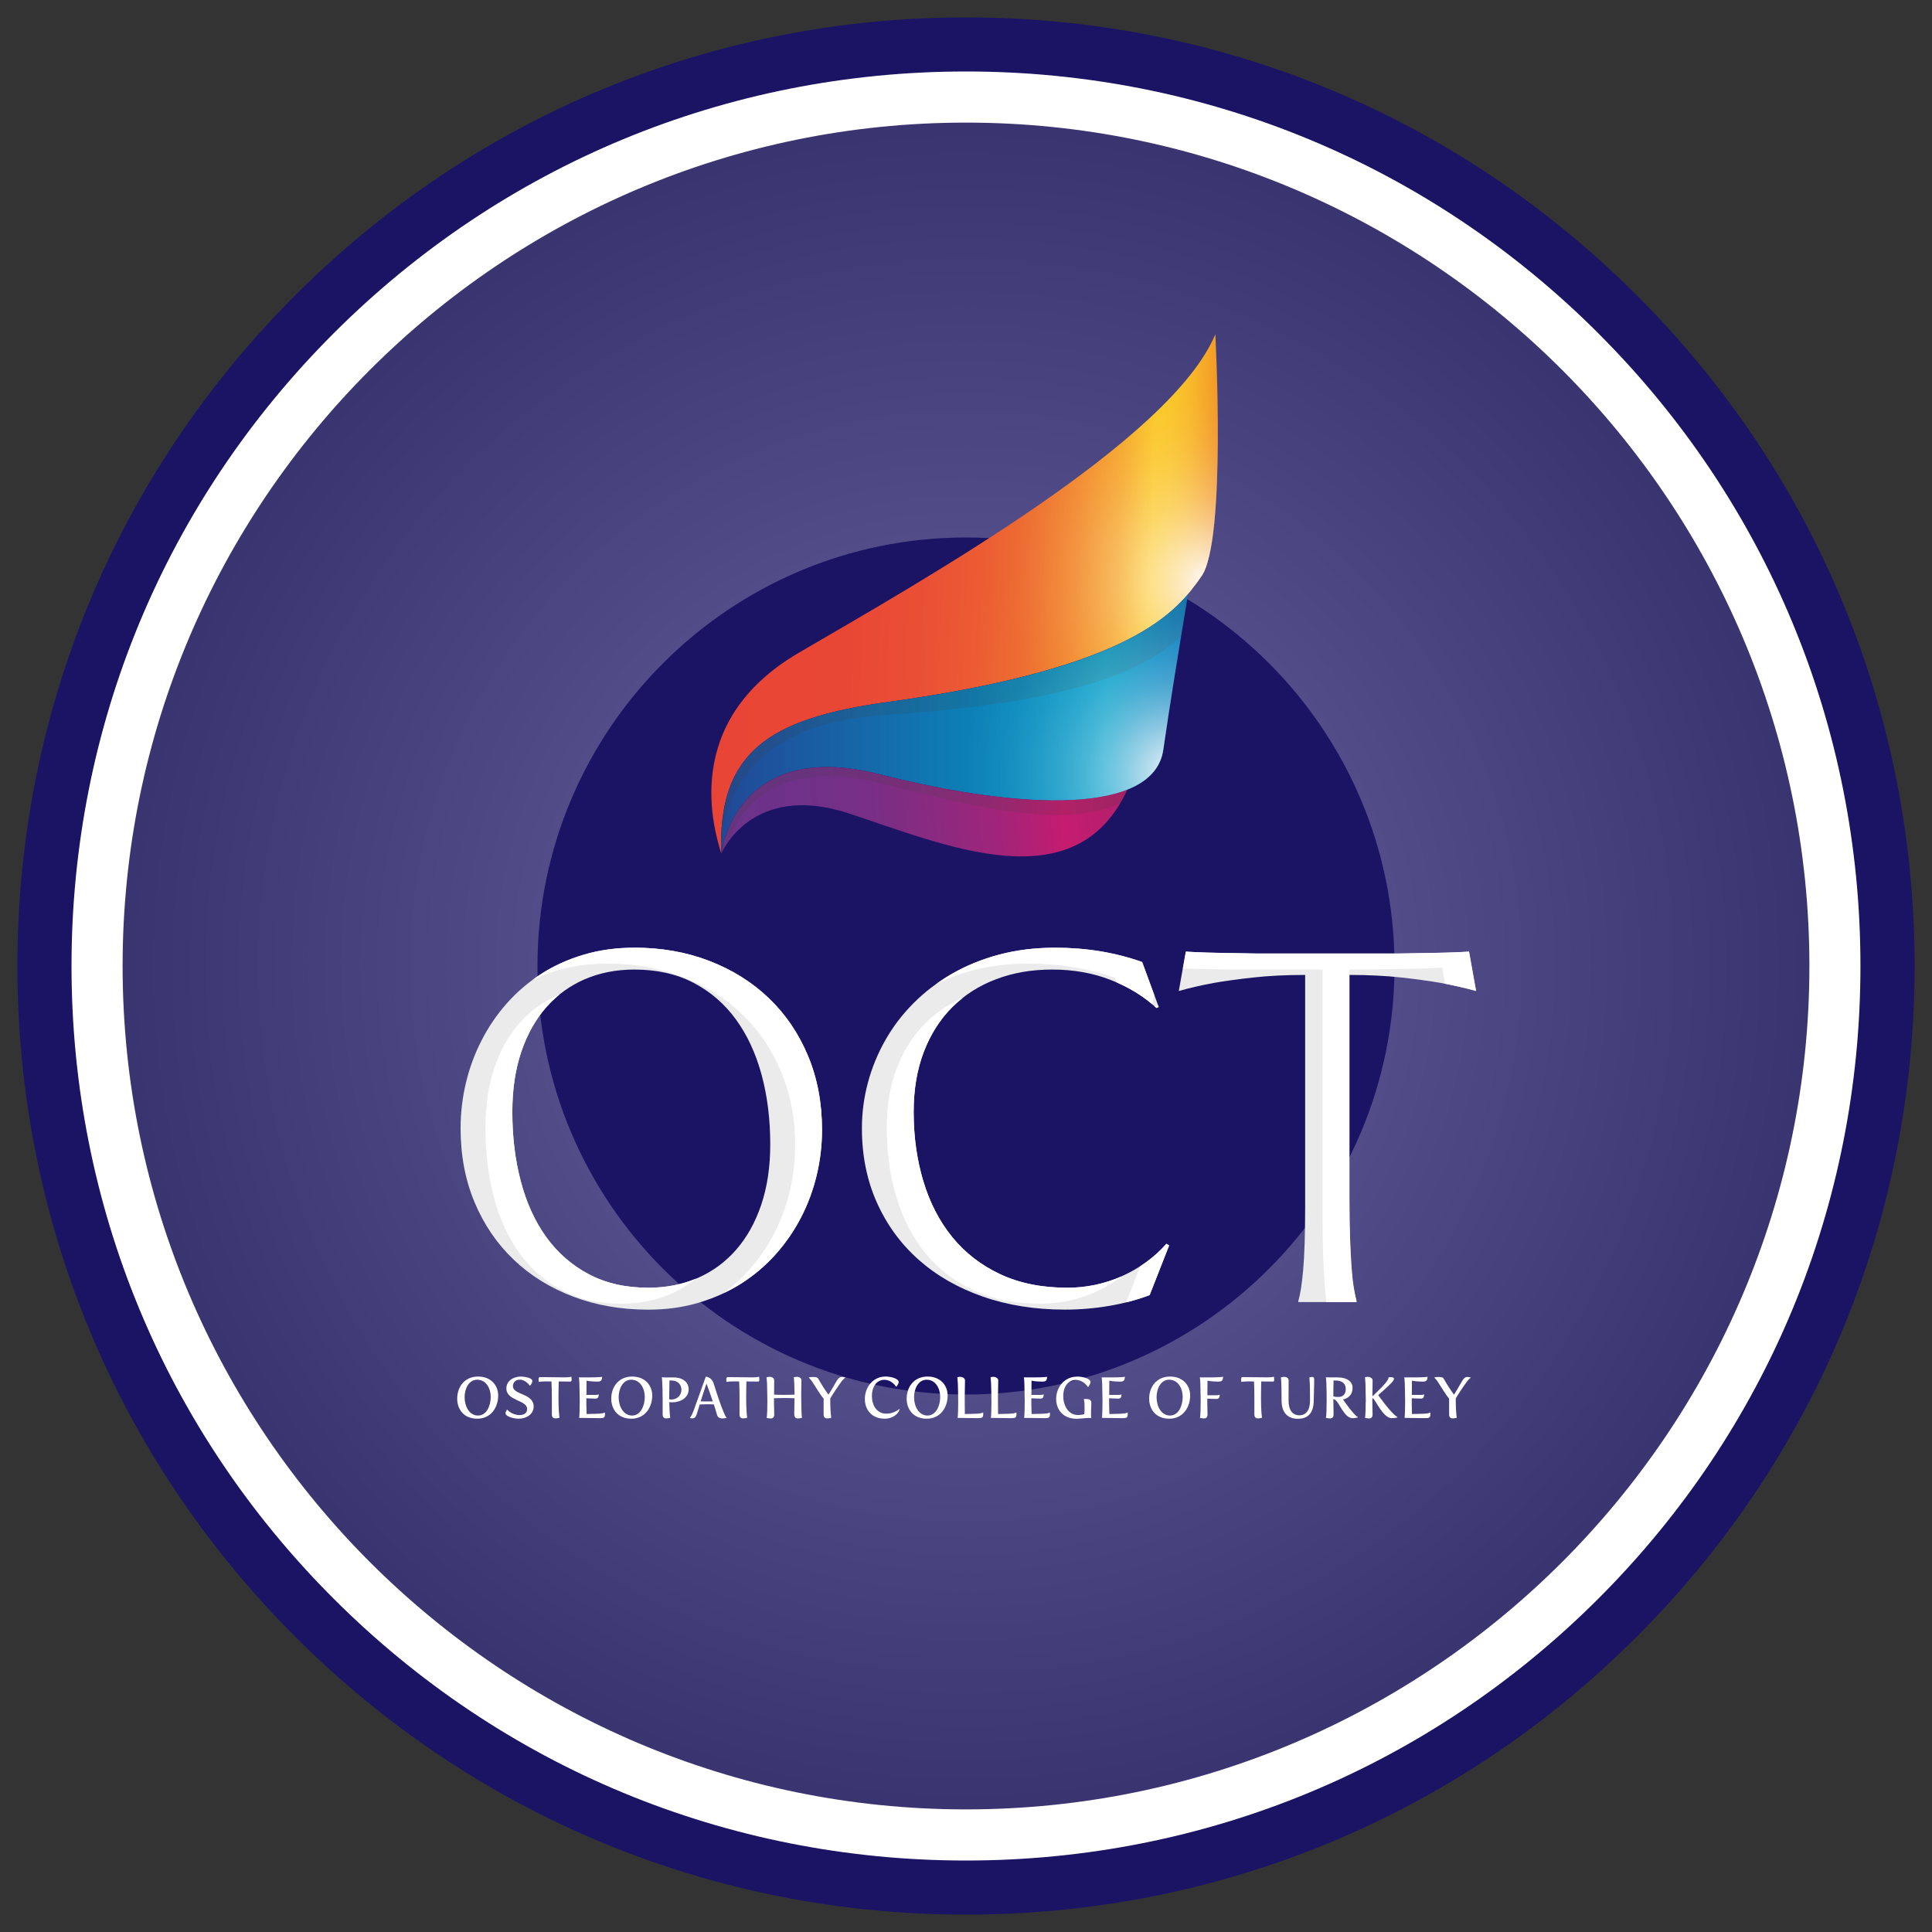
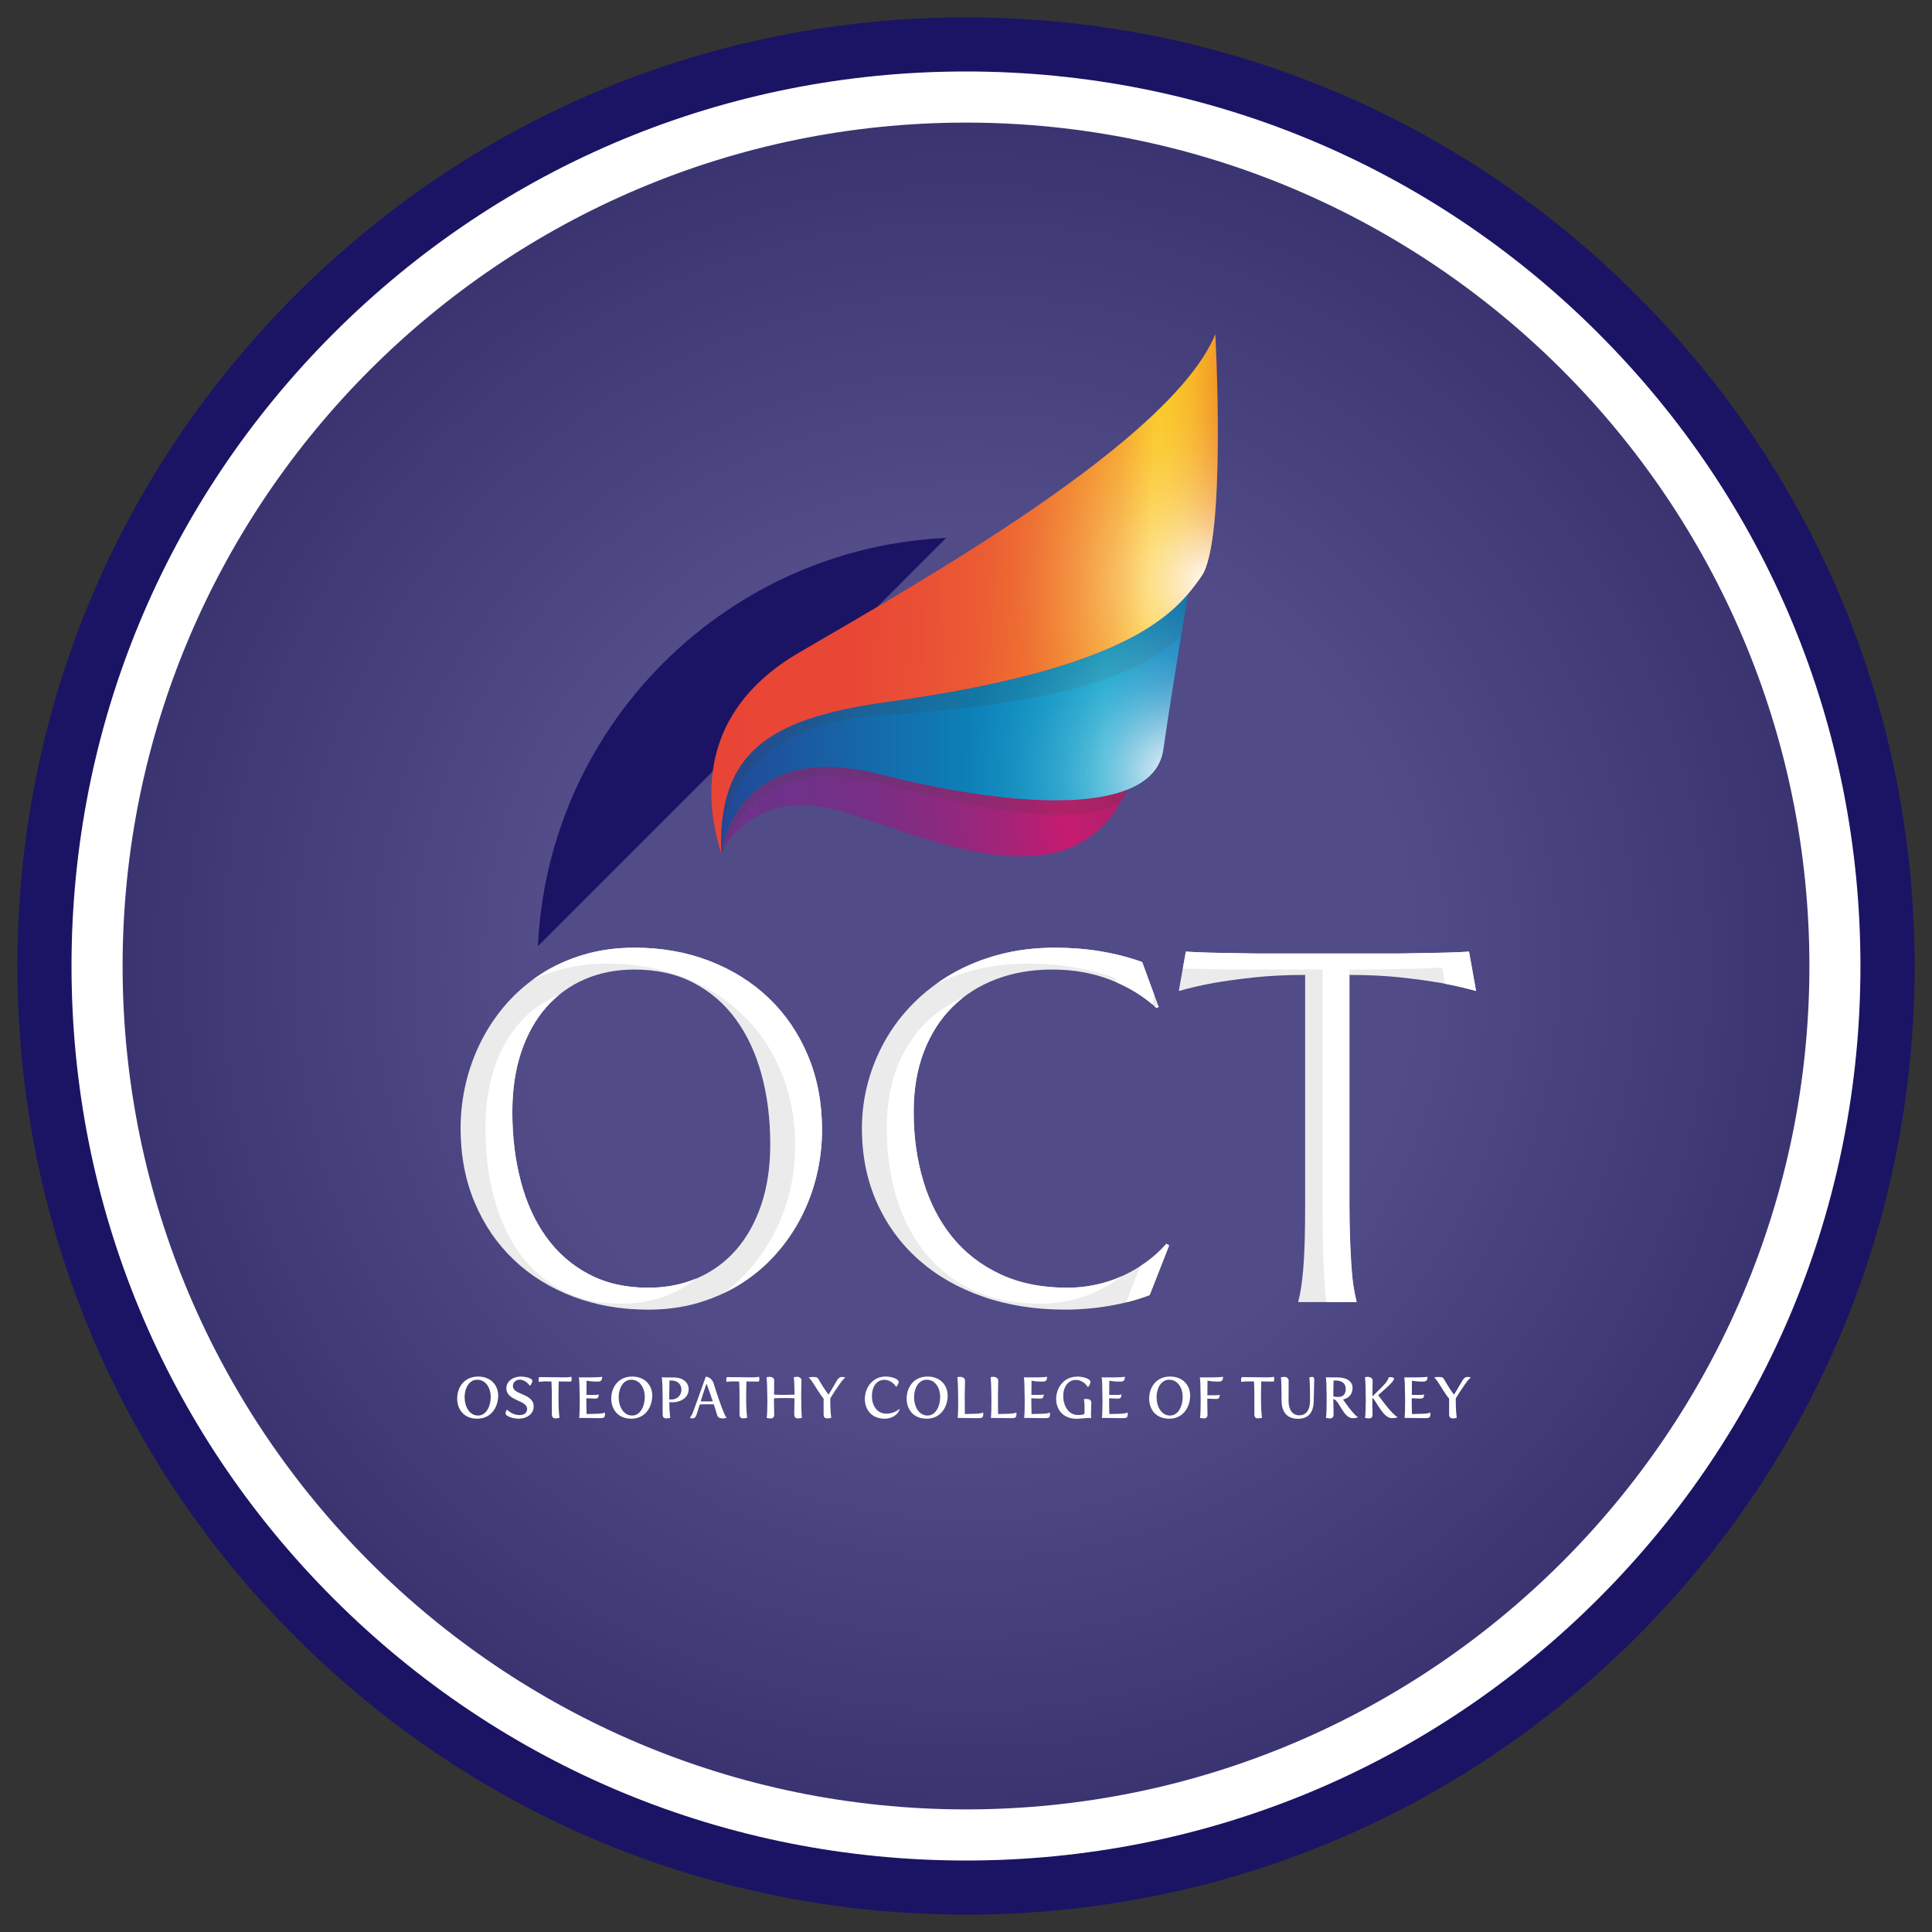
<svg xmlns="http://www.w3.org/2000/svg" xmlns:xlink="http://www.w3.org/1999/xlink" viewBox="0 0 500 500">
  <rect x="0" y="0" width="500" height="500" fill="#333333" stroke="none" />
  <defs>
    <style>      .cls-1 {        fill: #999;      }      .cls-1, .cls-2, .cls-3, .cls-4, .cls-5, .cls-6, .cls-7, .cls-8, .cls-9, .cls-10, .cls-11, .cls-12, .cls-13, .cls-14, .cls-15, .cls-16, .cls-17, .cls-18, .cls-19, .cls-20, .cls-21, .cls-22, .cls-23, .cls-24, .cls-25, .cls-26, .cls-27, .cls-28, .cls-29, .cls-30, .cls-31, .cls-32, .cls-33, .cls-34, .cls-35, .cls-36, .cls-37, .cls-38, .cls-39, .cls-40, .cls-41, .cls-42, .cls-43, .cls-44, .cls-45, .cls-46, .cls-47, .cls-48, .cls-49, .cls-50, .cls-51, .cls-52, .cls-53, .cls-54, .cls-55, .cls-56, .cls-57, .cls-58, .cls-59, .cls-60, .cls-61, .cls-62, .cls-63, .cls-64, .cls-65, .cls-66, .cls-67, .cls-68, .cls-69, .cls-70, .cls-71, .cls-72, .cls-73, .cls-74, .cls-75, .cls-76, .cls-77, .cls-78, .cls-79, .cls-80, .cls-81, .cls-82, .cls-83, .cls-84, .cls-85, .cls-86, .cls-87, .cls-88, .cls-89, .cls-90, .cls-91, .cls-92, .cls-93, .cls-94, .cls-95, .cls-96, .cls-97, .cls-98, .cls-99, .cls-100, .cls-101, .cls-102, .cls-103, .cls-104, .cls-105, .cls-106, .cls-107, .cls-108, .cls-109, .cls-110, .cls-111 {        stroke-width: 0px;      }      .cls-2 {        fill: #a3a3a3;      }      .cls-3 {        fill: #e4e4e4;      }      .cls-4 {        fill: #bdbdbd;      }      .cls-5 {        fill: #b6b6b6;      }      .cls-6 {        fill: #c1c1c1;      }      .cls-7 {        fill: #fefefe;      }      .cls-8 {        fill: #cdcdcd;      }      .cls-9 {        fill: #dcdcdc;      }      .cls-10 {        fill: url(#linear-gradient);      }      .cls-11 {        fill: #b2b2b2;      }      .cls-12 {        fill: #f3f3f3;      }      .cls-13 {        fill: #c8c8c8;      }      .cls-14 {        fill: #e1e1e1;      }      .cls-15 {        fill: #bababa;      }      .cls-16 {        fill: #ececec;      }      .cls-17 {        fill: #e6e6e6;      }      .cls-112 {        isolation: isolate;      }      .cls-18 {        fill: #e5e5e5;      }      .cls-19 {        fill: #f7f7f7;      }      .cls-20 {        fill: #e3e3e3;      }      .cls-21 {        fill: #e0e0e0;      }      .cls-22 {        fill: #9c9c9c;      }      .cls-113 {        opacity: 0;      }      .cls-23 {        fill: #3c3c3b;        opacity: .15;      }      .cls-23, .cls-114 {        mix-blend-mode: multiply;      }      .cls-24 {        fill: #c2c2c2;      }      .cls-25 {        fill: #9e9e9e;      }      .cls-26 {        fill: #a7a7a7;      }      .cls-27 {        fill: #c4c4c4;      }      .cls-28 {        fill: #bbb;      }      .cls-29 {        fill: #f5f5f5;      }      .cls-30 {        fill: #b7b7b7;      }      .cls-31 {        fill: #1b1464;      }      .cls-32 {        fill: #f0f0f0;      }      .cls-33 {        fill: none;      }      .cls-34 {        fill: #dfdfdf;      }      .cls-35 {        fill: #b8b8b8;      }      .cls-36 {        fill: #9b9b9b;      }      .cls-37 {        fill: #aeaeae;      }      .cls-38 {        fill: #e9e9e9;      }      .cls-39 {        fill: #ddd;      }      .cls-40 {        fill: #c7c7c7;      }      .cls-41 {        fill: #b3b3b3;      }      .cls-42 {        fill: #b9b9b9;      }      .cls-43 {        fill: #bfbfbf;      }      .cls-44 {        fill: #d2d2d2;      }      .cls-45 {        fill: #e7e7e7;      }      .cls-46 {        fill: #ccc;      }      .cls-47 {        fill: #bebebe;      }      .cls-48 {        fill: #dadada;      }      .cls-49 {        fill: #f6f6f6;      }      .cls-50 {        fill: #a1a1a1;      }      .cls-51 {        fill: #fff;      }      .cls-52 {        fill: #d4d4d4;      }      .cls-53 {        fill: #ededed;      }      .cls-54 {        fill: #a0a0a0;      }      .cls-55 {        fill: #9f9f9f;      }      .cls-56 {        fill: #f8f8f8;      }      .cls-57 {        fill: url(#linear-gradient-2);      }      .cls-58 {        fill: #9d9d9d;      }      .cls-59 {        fill: #b1b1b1;      }      .cls-60 {        fill: #d5d5d5;      }      .cls-61 {        fill: #b0b0b0;      }      .cls-62 {        fill: #dedede;      }      .cls-63 {        fill: #fafafa;      }      .cls-64 {        fill: #e2e2e2;      }      .cls-65 {        fill: #d3d3d3;      }      .cls-66 {        fill: url(#radial-gradient-2);      }      .cls-67 {        fill: #a2a2a2;      }      .cls-68 {        fill: url(#linear-gradient-3);      }      .cls-69 {        fill: #eee;      }      .cls-70 {        fill: #cbcbcb;      }      .cls-71 {        fill: #bcbcbc;      }      .cls-72 {        fill: #d1d1d1;      }      .cls-115 {        clip-path: url(#clippath);      }      .cls-73 {        fill: #b5b5b5;      }      .cls-74 {        fill: #c3c3c3;      }      .cls-75 {        fill: url(#radial-gradient);      }      .cls-76 {        fill: #d9d9d9;      }      .cls-77 {        fill: #a5a5a5;      }      .cls-78 {        fill: #a8a8a8;      }      .cls-79 {        fill: #f4f4f4;      }      .cls-80 {        fill: #a6a6a6;      }      .cls-81 {        fill: #acacac;      }      .cls-82 {        fill: #9a9a9a;      }      .cls-83 {        fill: silver;      }      .cls-84 {        fill: #dbdbdb;      }      .cls-85 {        fill: #f1f1f1;      }      .cls-86 {        fill: #ebebeb;      }      .cls-87 {        fill: #c6c6c6;      }      .cls-88 {        fill: #c5c5c5;      }      .cls-89 {        fill: #d7d7d7;      }      .cls-90 {        fill: #d0d0d0;      }      .cls-91 {        fill: #a9a9a9;      }      .cls-92 {        fill: #f9f9f9;      }      .cls-93 {        fill: #d6d6d6;      }      .cls-94 {        fill: #fbfbfb;      }      .cls-95 {        fill: #cfcfcf;      }      .cls-96 {        fill: #e8e8e8;      }      .cls-97 {        fill: #c9c9c9;      }      .cls-98 {        fill: #fdfdfd;      }      .cls-99 {        fill: #cacaca;      }      .cls-100 {        fill: #b4b4b4;      }      .cls-101 {        fill: #afafaf;      }      .cls-102 {        fill: #ababab;      }      .cls-103 {        fill: #eaeaea;      }      .cls-114 {        opacity: .24;      }      .cls-104 {        fill: #fcfcfc;      }      .cls-105 {        fill: #cecece;      }      .cls-106 {        fill: #f2f2f2;      }      .cls-107 {        fill: #aaa;      }      .cls-108 {        fill: #d8d8d8;      }      .cls-109 {        fill: #efefef;      }      .cls-110 {        fill: #a4a4a4;      }      .cls-111 {        fill: #adadad;      }    </style>
    <clipPath id="clippath">
      <path class="cls-33" d="m413.69,86.3c-43.72-43.72-101.86-67.8-163.69-67.8s-119.97,24.08-163.69,67.8C42.58,130.03,18.5,188.16,18.5,250s24.08,119.97,67.8,163.7c43.72,43.72,101.86,67.8,163.69,67.8s119.97-24.08,163.69-67.8c43.73-43.72,67.8-101.86,67.8-163.7s-24.08-119.97-67.8-163.7Z" />
    </clipPath>
    <linearGradient id="linear-gradient" x1="452.87" y1="383.83" x2="592.09" y2="401.36" gradientTransform="translate(-310.23 -192.77) rotate(-4.93)" gradientUnits="userSpaceOnUse">
      <stop offset=".09" stop-color="#e94536" />
      <stop offset=".33" stop-color="#e94735" />
      <stop offset=".46" stop-color="#ea4f35" />
      <stop offset=".57" stop-color="#ec5c33" />
      <stop offset=".66" stop-color="#ee7032" />
      <stop offset=".74" stop-color="#f2892f" />
      <stop offset=".82" stop-color="#f6a72c" />
      <stop offset=".88" stop-color="#fbc82a" />
      <stop offset=".91" stop-color="#fac429" />
      <stop offset=".94" stop-color="#f8b929" />
      <stop offset=".97" stop-color="#f5a728" />
      <stop offset="1" stop-color="#f19128" />
    </linearGradient>
    <linearGradient id="linear-gradient-2" x1="459.84" y1="421.19" x2="585.51" y2="432.02" gradientTransform="translate(-310.23 -192.77) rotate(-4.93)" gradientUnits="userSpaceOnUse">
      <stop offset="0" stop-color="#224695" />
      <stop offset=".81" stop-color="#019ec9" />
      <stop offset="1" stop-color="#0372b9" />
    </linearGradient>
    <linearGradient id="linear-gradient-3" x1="459.48" y1="448.6" x2="565.61" y2="448.6" gradientTransform="translate(-310.23 -192.77) rotate(-4.93)" gradientUnits="userSpaceOnUse">
      <stop offset="0" stop-color="#6c328a" />
      <stop offset=".2" stop-color="#6f3189" />
      <stop offset=".38" stop-color="#792e85" />
      <stop offset=".53" stop-color="#8a2a80" />
      <stop offset=".69" stop-color="#a32479" />
      <stop offset=".83" stop-color="#c21c70" />
      <stop offset=".84" stop-color="#c61c6f" />
      <stop offset="1" stop-color="#af206c" />
    </linearGradient>
    <radialGradient id="radial-gradient" cx="591.31" cy="395.59" fx="591.31" fy="395.59" r="72.6" gradientTransform="translate(-310.23 -192.77) rotate(-4.93)" gradientUnits="userSpaceOnUse">
      <stop offset="0" stop-color="#fff" />
      <stop offset=".03" stop-color="#fff" stop-opacity=".91" />
      <stop offset=".09" stop-color="#fff" stop-opacity=".72" />
      <stop offset=".16" stop-color="#fff" stop-opacity=".55" />
      <stop offset=".23" stop-color="#fff" stop-opacity=".4" />
      <stop offset=".3" stop-color="#fff" stop-opacity=".28" />
      <stop offset=".38" stop-color="#fff" stop-opacity=".18" />
      <stop offset=".47" stop-color="#fff" stop-opacity=".1" />
      <stop offset=".57" stop-color="#fff" stop-opacity=".04" />
      <stop offset=".7" stop-color="#fff" stop-opacity="0" />
      <stop offset=".91" stop-color="#fff" stop-opacity="0" />
    </radialGradient>
    <radialGradient id="radial-gradient-2" cx="578.85" cy="444.38" fx="578.85" fy="444.38" r="79.3" xlink:href="#radial-gradient" />
  </defs>
  <g class="cls-112">
    <g id="Layer_1" data-name="Layer 1">
      <g>
        <path class="cls-31" d="m423.59,76.41C377.23,30.04,315.58,4.5,250,4.5S122.77,30.04,76.41,76.41C30.04,122.77,4.5,184.42,4.5,250s25.54,127.23,71.91,173.59c46.37,46.37,108.02,71.91,173.59,71.91s127.23-25.54,173.59-71.91c46.37-46.37,71.91-108.02,71.91-173.59s-25.54-127.23-71.91-173.59Z" />
        <g class="cls-115">
          <rect class="cls-31" x="-33.05" y="-33.05" width="566.11" height="566.11" />
          <g class="cls-114">
            <g class="cls-113">
              <path class="cls-51" d="m250,139.82c-60.75,0-110.18,49.43-110.18,110.18s49.43,110.18,110.18,110.18,110.18-49.43,110.18-110.18-49.43-110.18-110.18-110.18Zm0,227.04c-31.21,0-60.56-12.16-82.63-34.23-22.07-22.07-34.23-51.42-34.23-82.63s12.15-60.56,34.23-82.63c22.07-22.07,51.42-34.23,82.63-34.23s60.56,12.16,82.63,34.23c22.07,22.07,34.23,51.42,34.23,82.63s-12.15,60.56-34.23,82.63c-22.07,22.07-51.42,34.23-82.63,34.23Z" />
            </g>
            <path class="cls-7" d="m250,139.1c-61.15,0-110.9,49.75-110.9,110.9s49.75,110.9,110.9,110.9,110.9-49.75,110.9-110.9-49.75-110.9-110.9-110.9Zm0,228.51c-31.42,0-60.95-12.23-83.17-34.45-22.22-22.21-34.45-51.75-34.45-83.17s12.23-60.95,34.45-83.17c22.21-22.21,51.75-34.45,83.17-34.45s60.95,12.23,83.17,34.45c22.22,22.21,34.45,51.75,34.45,83.17s-12.23,60.95-34.45,83.17c-22.21,22.21-51.75,34.45-83.17,34.45Z" />
            <path class="cls-7" d="m250,138.39c-61.54,0-111.61,50.07-111.61,111.61s50.07,111.61,111.61,111.61,111.61-50.07,111.61-111.61-50.07-111.61-111.61-111.61Zm0,229.99c-31.62,0-61.35-12.31-83.7-34.67-22.36-22.36-34.67-52.09-34.67-83.7s12.31-61.35,34.67-83.7c22.36-22.36,52.08-34.67,83.7-34.67s61.35,12.31,83.7,34.67c22.36,22.36,34.67,52.09,34.67,83.7s-12.31,61.35-34.67,83.7c-22.36,22.36-52.08,34.67-83.7,34.67Z" />
            <path class="cls-98" d="m250,137.67c-61.94,0-112.33,50.39-112.33,112.33s50.39,112.33,112.33,112.33,112.33-50.39,112.33-112.33-50.39-112.33-112.33-112.33Zm0,231.46c-31.82,0-61.74-12.39-84.24-34.89-22.5-22.5-34.89-52.42-34.89-84.24s12.39-61.74,34.89-84.24c22.5-22.5,52.42-34.89,84.24-34.89s61.74,12.39,84.24,34.89c22.5,22.5,34.89,52.42,34.89,84.24s-12.39,61.74-34.89,84.24c-22.5,22.5-52.42,34.89-84.24,34.89Z" />
            <path class="cls-104" d="m250,136.96c-62.33,0-113.04,50.71-113.04,113.04s50.71,113.04,113.04,113.04,113.04-50.71,113.04-113.04-50.71-113.04-113.04-113.04Zm0,232.94c-32.03,0-62.13-12.47-84.78-35.12-22.65-22.65-35.12-52.75-35.12-84.78s12.47-62.13,35.12-84.78c22.64-22.65,52.75-35.12,84.78-35.12s62.13,12.47,84.78,35.12c22.65,22.65,35.12,52.75,35.12,84.78s-12.47,62.13-35.12,84.78c-22.64,22.65-52.75,35.12-84.78,35.12Z" />
            <path class="cls-104" d="m250,136.24c-62.73,0-113.76,51.03-113.76,113.76s51.03,113.76,113.76,113.76,113.76-51.03,113.76-113.76-51.03-113.76-113.76-113.76Zm0,234.41c-32.23,0-62.53-12.55-85.31-35.34-22.79-22.79-35.34-53.09-35.34-85.31s12.55-62.53,35.34-85.31c22.79-22.79,53.09-35.34,85.31-35.34s62.53,12.55,85.31,35.34c22.79,22.79,35.34,53.09,35.34,85.31s-12.55,62.53-35.34,85.31c-22.79,22.79-53.09,35.34-85.31,35.34Z" />
            <path class="cls-94" d="m250,135.53c-63.12,0-114.48,51.35-114.48,114.47s51.35,114.47,114.48,114.47,114.48-51.35,114.48-114.47-51.35-114.47-114.48-114.47Zm0,235.89c-32.43,0-62.92-12.63-85.85-35.56-22.93-22.93-35.56-53.42-35.56-85.85s12.63-62.92,35.56-85.85c22.93-22.93,53.42-35.56,85.85-35.56s62.92,12.63,85.85,35.56c22.93,22.93,35.56,53.42,35.56,85.85s-12.63,62.92-35.56,85.85c-22.93,22.93-53.42,35.56-85.85,35.56Z" />
            <path class="cls-63" d="m250,134.81c-63.52,0-115.19,51.67-115.19,115.19s51.67,115.19,115.19,115.19,115.19-51.67,115.19-115.19-51.67-115.19-115.19-115.19Zm0,237.36c-32.63,0-63.31-12.71-86.39-35.78-23.08-23.08-35.78-53.76-35.78-86.39s12.71-63.31,35.78-86.39c23.08-23.08,53.76-35.78,86.39-35.78s63.31,12.71,86.39,35.78c23.08,23.08,35.78,53.76,35.78,86.39s-12.71,63.31-35.78,86.39c-23.08,23.08-53.76,35.78-86.39,35.78Z" />
-             <path class="cls-63" d="m250,134.09c-63.91,0-115.91,52-115.91,115.91s52,115.91,115.91,115.91,115.91-52,115.91-115.91-52-115.91-115.91-115.91Zm0,238.84c-32.84,0-63.71-12.79-86.93-36.01-23.22-23.22-36.01-54.09-36.01-86.93s12.79-63.71,36.01-86.93c23.22-23.22,54.09-36.01,86.93-36.01s63.71,12.79,86.93,36.01c23.22,23.22,36.01,54.09,36.01,86.93s-12.79,63.71-36.01,86.93c-23.22,23.22-54.09,36.01-86.93,36.01Z" />
+             <path class="cls-63" d="m250,134.09c-63.91,0-115.91,52-115.91,115.91Zm0,238.84c-32.84,0-63.71-12.79-86.93-36.01-23.22-23.22-36.01-54.09-36.01-86.93s12.79-63.71,36.01-86.93c23.22-23.22,54.09-36.01,86.93-36.01s63.71,12.79,86.93,36.01c23.22,23.22,36.01,54.09,36.01,86.93s-12.79,63.71-36.01,86.93c-23.22,23.22-54.09,36.01-86.93,36.01Z" />
            <path class="cls-92" d="m250,133.38c-64.31,0-116.62,52.32-116.62,116.62s52.32,116.62,116.62,116.62,116.62-52.32,116.62-116.62-52.32-116.62-116.62-116.62Zm0,240.31c-33.04,0-64.1-12.87-87.46-36.23-23.36-23.36-36.23-54.42-36.23-87.46s12.87-64.1,36.23-87.46c23.36-23.36,54.42-36.23,87.46-36.23s64.1,12.87,87.46,36.23c23.36,23.36,36.23,54.42,36.23,87.46s-12.87,64.1-36.23,87.46c-23.36,23.36-54.42,36.23-87.46,36.23Z" />
            <path class="cls-56" d="m250,132.66c-64.7,0-117.34,52.64-117.34,117.34s52.64,117.34,117.34,117.34,117.34-52.64,117.34-117.34-52.64-117.34-117.34-117.34Zm0,241.79c-33.24,0-64.49-12.94-88-36.45-23.51-23.51-36.45-54.76-36.45-88s12.94-64.49,36.45-88c23.51-23.51,54.76-36.45,88-36.45s64.49,12.94,88,36.45c23.51,23.51,36.45,54.76,36.45,88s-12.94,64.49-36.45,88c-23.51,23.51-54.76,36.45-88,36.45Z" />
            <path class="cls-56" d="m250,131.95c-65.1,0-118.05,52.96-118.05,118.05s52.96,118.05,118.05,118.05,118.05-52.96,118.05-118.05-52.96-118.05-118.05-118.05Zm0,243.26c-33.44,0-64.89-13.02-88.54-36.67-23.65-23.65-36.67-55.09-36.67-88.54s13.02-64.89,36.67-88.54c23.65-23.65,55.09-36.67,88.54-36.67s64.89,13.02,88.54,36.67c23.65,23.65,36.67,55.09,36.67,88.54s-13.02,64.89-36.67,88.54c-23.65,23.65-55.09,36.67-88.54,36.67Z" />
            <path class="cls-19" d="m250,131.23c-65.49,0-118.77,53.28-118.77,118.77s53.28,118.77,118.77,118.77,118.77-53.28,118.77-118.77-53.28-118.77-118.77-118.77Zm0,244.74c-33.65,0-65.28-13.1-89.07-36.9-23.79-23.79-36.9-55.43-36.9-89.07s13.1-65.28,36.9-89.07c23.79-23.79,55.43-36.9,89.07-36.9s65.28,13.1,89.07,36.9c23.79,23.79,36.9,55.43,36.9,89.07s-13.1,65.28-36.9,89.07c-23.79,23.79-55.43,36.9-89.07,36.9Z" />
            <path class="cls-49" d="m250,130.51c-65.88,0-119.49,53.6-119.49,119.49s53.6,119.49,119.49,119.49,119.49-53.6,119.49-119.49-53.6-119.49-119.49-119.49Zm0,246.21c-33.85,0-65.67-13.18-89.61-37.12-23.94-23.94-37.12-55.76-37.12-89.61s13.18-65.67,37.12-89.61c23.94-23.94,55.76-37.12,89.61-37.12s65.67,13.18,89.61,37.12c23.94,23.94,37.12,55.76,37.12,89.61s-13.18,65.67-37.12,89.61c-23.94,23.94-55.76,37.12-89.61,37.12Z" />
            <path class="cls-49" d="m250,129.8c-66.28,0-120.2,53.92-120.2,120.2s53.92,120.2,120.2,120.2,120.2-53.92,120.2-120.2-53.92-120.2-120.2-120.2Zm0,247.69c-34.05,0-66.07-13.26-90.15-37.34-24.08-24.08-37.34-56.09-37.34-90.15s13.26-66.07,37.34-90.15c24.08-24.08,56.09-37.34,90.15-37.34s66.07,13.26,90.15,37.34c24.08,24.08,37.34,56.09,37.34,90.15s-13.26,66.07-37.34,90.15c-24.08,24.08-56.09,37.34-90.15,37.34Z" />
            <path class="cls-29" d="m250,129.08c-66.67,0-120.92,54.24-120.92,120.92s54.24,120.92,120.92,120.92,120.92-54.24,120.92-120.92-54.24-120.92-120.92-120.92Zm0,249.16c-34.26,0-66.46-13.34-90.68-37.56-24.22-24.22-37.56-56.43-37.56-90.68s13.34-66.46,37.56-90.68c24.22-24.22,56.43-37.56,90.68-37.56s66.46,13.34,90.68,37.56c24.22,24.22,37.56,56.43,37.56,90.68s-13.34,66.46-37.56,90.68c-24.22,24.22-56.43,37.56-90.68,37.56Z" />
            <path class="cls-79" d="m250,128.37c-67.07,0-121.63,54.56-121.63,121.63s54.56,121.63,121.63,121.63,121.63-54.56,121.63-121.63-54.56-121.63-121.63-121.63Zm0,250.64c-34.46,0-66.85-13.42-91.22-37.78-24.37-24.37-37.78-56.76-37.78-91.22s13.42-66.85,37.78-91.22c24.37-24.37,56.76-37.78,91.22-37.78s66.85,13.42,91.22,37.78c24.37,24.37,37.78,56.76,37.78,91.22s-13.42,66.85-37.78,91.22c-24.37,24.37-56.76,37.78-91.22,37.78Z" />
            <path class="cls-79" d="m250,127.65c-67.46,0-122.35,54.89-122.35,122.35s54.89,122.35,122.35,122.35,122.35-54.89,122.35-122.35-54.89-122.35-122.35-122.35Zm0,252.11c-34.66,0-67.25-13.5-91.76-38.01-24.51-24.51-38.01-57.1-38.01-91.76s13.5-67.25,38.01-91.76c24.51-24.51,57.1-38.01,91.76-38.01s67.25,13.5,91.76,38.01c24.51,24.51,38.01,57.1,38.01,91.76s-13.5,67.25-38.01,91.76c-24.51,24.51-57.1,38.01-91.76,38.01Z" />
-             <path class="cls-12" d="m250,126.94c-67.86,0-123.07,55.21-123.07,123.06s55.21,123.06,123.07,123.06,123.07-55.21,123.07-123.06-55.21-123.06-123.07-123.06Zm0,253.59c-34.86,0-67.64-13.58-92.29-38.23-24.65-24.65-38.23-57.43-38.23-92.29s13.58-67.64,38.23-92.29c24.65-24.65,57.43-38.23,92.29-38.23s67.64,13.58,92.29,38.23c24.65,24.65,38.23,57.43,38.23,92.29s-13.58,67.64-38.23,92.29c-24.65,24.65-57.43,38.23-92.29,38.23Z" />
            <path class="cls-106" d="m250,126.22c-68.25,0-123.78,55.53-123.78,123.78s55.53,123.78,123.78,123.78,123.78-55.53,123.78-123.78-55.53-123.78-123.78-123.78Zm0,255.06c-35.07,0-68.03-13.66-92.83-38.45-24.8-24.8-38.45-57.76-38.45-92.83s13.66-68.03,38.45-92.83c24.8-24.8,57.76-38.45,92.83-38.45s68.03,13.66,92.83,38.45c24.8,24.8,38.45,57.76,38.45,92.83s-13.66,68.03-38.45,92.83c-24.8,24.8-57.76,38.45-92.83,38.45Z" />
            <path class="cls-85" d="m250,125.5c-68.65,0-124.5,55.85-124.5,124.5s55.85,124.5,124.5,124.5,124.5-55.85,124.5-124.5-55.85-124.5-124.5-124.5Zm0,256.54c-35.27,0-68.43-13.73-93.37-38.67-24.94-24.94-38.67-58.1-38.67-93.37s13.73-68.43,38.67-93.37c24.94-24.94,58.1-38.67,93.37-38.67s68.43,13.73,93.37,38.67c24.94,24.94,38.67,58.1,38.67,93.37s-13.73,68.43-38.67,93.37c-24.94,24.94-58.1,38.67-93.37,38.67Z" />
            <path class="cls-85" d="m250,124.79c-69.04,0-125.21,56.17-125.21,125.21s56.17,125.21,125.21,125.21,125.21-56.17,125.21-125.21-56.17-125.21-125.21-125.21Zm0,258.01c-35.47,0-68.82-13.81-93.9-38.9-25.08-25.08-38.9-58.43-38.9-93.9s13.81-68.82,38.9-93.9c25.08-25.08,58.43-38.9,93.9-38.9s68.82,13.81,93.9,38.9c25.08,25.08,38.9,58.43,38.9,93.9s-13.81,68.82-38.9,93.9c-25.08,25.08-58.43,38.9-93.9,38.9Z" />
            <path class="cls-32" d="m250,124.07c-69.44,0-125.93,56.49-125.93,125.93s56.49,125.93,125.93,125.93,125.93-56.49,125.93-125.93-56.49-125.93-125.93-125.93Zm0,259.49c-35.68,0-69.22-13.89-94.44-39.12-25.23-25.23-39.12-58.77-39.12-94.44s13.89-69.22,39.12-94.44c25.23-25.23,58.77-39.12,94.44-39.12s69.22,13.89,94.44,39.12c25.23,25.23,39.12,58.77,39.12,94.44s-13.89,69.22-39.12,94.44c-25.23,25.23-58.77,39.12-94.44,39.12Z" />
            <path class="cls-109" d="m250,123.36c-69.83,0-126.64,56.81-126.64,126.64s56.81,126.64,126.64,126.64,126.64-56.81,126.64-126.64-56.81-126.64-126.64-126.64Zm0,260.96c-35.88,0-69.61-13.97-94.98-39.34-25.37-25.37-39.34-59.1-39.34-94.98s13.97-69.61,39.34-94.98c25.37-25.37,59.1-39.34,94.98-39.34s69.61,13.97,94.98,39.34c25.37,25.37,39.34,59.1,39.34,94.98s-13.97,69.61-39.34,94.98c-25.37,25.37-59.1,39.34-94.98,39.34Z" />
            <path class="cls-109" d="m250,122.64c-70.23,0-127.36,57.13-127.36,127.36s57.13,127.36,127.36,127.36,127.36-57.13,127.36-127.36-57.13-127.36-127.36-127.36Zm0,262.44c-36.08,0-70-14.05-95.51-39.56-25.51-25.51-39.56-59.43-39.56-95.52s14.05-70,39.56-95.52c25.51-25.51,59.43-39.56,95.51-39.56s70,14.05,95.51,39.56c25.51,25.51,39.56,59.43,39.56,95.52s-14.05,70-39.56,95.52c-25.51,25.51-59.43,39.56-95.51,39.56Z" />
            <path class="cls-69" d="m250,121.92c-70.62,0-128.08,57.45-128.08,128.08s57.45,128.08,128.08,128.08,128.08-57.45,128.08-128.08-57.45-128.08-128.08-128.08Zm0,263.91c-36.28,0-70.4-14.13-96.05-39.79-25.66-25.66-39.79-59.77-39.79-96.05s14.13-70.4,39.79-96.05c25.66-25.66,59.77-39.79,96.05-39.79s70.4,14.13,96.05,39.79c25.66,25.66,39.79,59.77,39.79,96.05s-14.13,70.4-39.79,96.05c-25.66,25.66-59.77,39.79-96.05,39.79Z" />
            <path class="cls-53" d="m250,121.21c-71.02,0-128.79,57.78-128.79,128.79s57.78,128.79,128.79,128.79,128.79-57.78,128.79-128.79-57.78-128.79-128.79-128.79Zm0,265.39c-36.49,0-70.79-14.21-96.59-40.01-25.8-25.8-40.01-60.1-40.01-96.59s14.21-70.79,40.01-96.59c25.8-25.8,60.1-40.01,96.59-40.01s70.79,14.21,96.59,40.01c25.8,25.8,40.01,60.1,40.01,96.59s-14.21,70.79-40.01,96.59c-25.8,25.8-60.1,40.01-96.59,40.01Z" />
            <path class="cls-53" d="m250,120.49c-71.41,0-129.51,58.1-129.51,129.51s58.1,129.51,129.51,129.51,129.51-58.1,129.51-129.51-58.1-129.51-129.51-129.51Zm0,266.86c-36.69,0-71.18-14.29-97.13-40.23-25.94-25.94-40.23-60.44-40.23-97.13s14.29-71.18,40.23-97.13c25.94-25.94,60.44-40.23,97.13-40.23s71.18,14.29,97.13,40.23c25.94,25.94,40.23,60.44,40.23,97.13s-14.29,71.18-40.23,97.13c-25.94,25.94-60.44,40.23-97.13,40.23Z" />
            <path class="cls-16" d="m250,119.78c-71.81,0-130.22,58.42-130.22,130.22s58.42,130.22,130.22,130.22,130.22-58.42,130.22-130.22-58.42-130.22-130.22-130.22Zm0,268.34c-36.89,0-71.58-14.37-97.66-40.45-26.09-26.09-40.45-60.77-40.45-97.66s14.37-71.58,40.45-97.66c26.09-26.09,60.77-40.45,97.66-40.45s71.58,14.37,97.66,40.45c26.09,26.09,40.45,60.77,40.45,97.66s-14.37,71.58-40.45,97.66c-26.09,26.09-60.77,40.45-97.66,40.45Z" />
            <path class="cls-86" d="m250,119.06c-72.2,0-130.94,58.74-130.94,130.94s58.74,130.94,130.94,130.94,130.94-58.74,130.94-130.94-58.74-130.94-130.94-130.94Zm0,269.81c-37.09,0-71.97-14.45-98.2-40.68-26.23-26.23-40.68-61.1-40.68-98.2s14.45-71.97,40.68-98.2c26.23-26.23,61.1-40.68,98.2-40.68s71.97,14.45,98.2,40.68c26.23,26.23,40.68,61.1,40.68,98.2s-14.45,71.97-40.68,98.2c-26.23,26.23-61.1,40.68-98.2,40.68Z" />
            <path class="cls-86" d="m250,118.35c-72.59,0-131.66,59.06-131.66,131.65s59.06,131.65,131.66,131.65,131.66-59.06,131.66-131.65-59.06-131.65-131.66-131.65Zm0,271.29c-37.3,0-72.36-14.52-98.74-40.9-26.37-26.37-40.9-61.44-40.9-98.74s14.52-72.36,40.9-98.74c26.37-26.37,61.44-40.9,98.74-40.9s72.36,14.52,98.74,40.9c26.37,26.37,40.9,61.44,40.9,98.74s-14.52,72.36-40.9,98.74c-26.37,26.37-61.44,40.9-98.74,40.9Z" />
            <path class="cls-103" d="m250,117.63c-72.99,0-132.37,59.38-132.37,132.37s59.38,132.37,132.37,132.37,132.37-59.38,132.37-132.37-59.38-132.37-132.37-132.37Zm0,272.76c-37.5,0-72.76-14.6-99.27-41.12-26.52-26.52-41.12-61.77-41.12-99.27s14.6-72.76,41.12-99.27c26.52-26.52,61.77-41.12,99.27-41.12s72.76,14.6,99.27,41.12c26.52,26.52,41.12,61.77,41.12,99.27s-14.6,72.76-41.12,99.27c-26.52,26.52-61.77,41.12-99.27,41.12Z" />
            <path class="cls-38" d="m250,116.91c-73.38,0-133.09,59.7-133.09,133.09s59.7,133.09,133.09,133.09,133.09-59.7,133.09-133.09-59.7-133.09-133.09-133.09Zm0,274.24c-37.7,0-73.15-14.68-99.81-41.34-26.66-26.66-41.34-62.11-41.34-99.81s14.68-73.15,41.34-99.81c26.66-26.66,62.11-41.34,99.81-41.34s73.15,14.68,99.81,41.34c26.66,26.66,41.34,62.11,41.34,99.81s-14.68,73.15-41.34,99.81c-26.66,26.66-62.11,41.34-99.81,41.34Z" />
            <path class="cls-38" d="m250,116.2c-73.78,0-133.8,60.02-133.8,133.8s60.02,133.8,133.8,133.8,133.8-60.02,133.8-133.8-60.02-133.8-133.8-133.8Zm0,275.71c-37.91,0-73.54-14.76-100.35-41.56-26.8-26.8-41.56-62.44-41.56-100.35s14.76-73.54,41.56-100.35c26.8-26.8,62.44-41.56,100.35-41.56s73.54,14.76,100.35,41.56c26.8,26.8,41.56,62.44,41.56,100.35s-14.76,73.54-41.56,100.35c-26.8,26.8-62.44,41.56-100.35,41.56Z" />
            <path class="cls-96" d="m250,115.48c-74.17,0-134.52,60.34-134.52,134.52s60.35,134.52,134.52,134.52,134.52-60.34,134.52-134.52-60.35-134.52-134.52-134.52Zm0,277.19c-38.11,0-73.94-14.84-100.88-41.79-26.95-26.95-41.79-62.77-41.79-100.88s14.84-73.94,41.79-100.88c26.95-26.95,62.77-41.79,100.88-41.79s73.94,14.84,100.88,41.79c26.95,26.95,41.79,62.77,41.79,100.88s-14.84,73.94-41.79,100.88c-26.95,26.95-62.77,41.79-100.88,41.79Z" />
            <path class="cls-45" d="m250,114.77c-74.57,0-135.23,60.67-135.23,135.23s60.67,135.23,135.23,135.23,135.23-60.67,135.23-135.23-60.67-135.23-135.23-135.23Zm0,278.66c-38.31,0-74.33-14.92-101.42-42.01-27.09-27.09-42.01-63.11-42.01-101.42s14.92-74.33,42.01-101.42c27.09-27.09,63.11-42.01,101.42-42.01s74.33,14.92,101.42,42.01c27.09,27.09,42.01,63.11,42.01,101.42s-14.92,74.33-42.01,101.42c-27.09,27.09-63.11,42.01-101.42,42.01Z" />
            <path class="cls-45" d="m250,114.05c-74.96,0-135.95,60.99-135.95,135.95s60.99,135.95,135.95,135.95,135.95-60.99,135.95-135.95-60.99-135.95-135.95-135.95Zm0,280.14c-38.51,0-74.72-15-101.96-42.23-27.23-27.23-42.23-63.44-42.23-101.96s15-74.72,42.23-101.96c27.23-27.23,63.44-42.23,101.96-42.23s74.72,15,101.96,42.23c27.23,27.23,42.23,63.44,42.23,101.96s-15,74.72-42.23,101.96c-27.23,27.23-63.44,42.23-101.96,42.23Z" />
            <path class="cls-17" d="m250,113.33c-75.36,0-136.67,61.31-136.67,136.67s61.31,136.67,136.67,136.67,136.67-61.31,136.67-136.67-61.31-136.67-136.67-136.67Zm0,281.61c-38.72,0-75.12-15.08-102.49-42.45-27.38-27.38-42.45-63.78-42.45-102.49s15.08-75.12,42.45-102.49c27.38-27.38,63.78-42.45,102.49-42.45s75.12,15.08,102.49,42.45c27.38,27.38,42.45,63.78,42.45,102.49s-15.08,75.12-42.45,102.49c-27.38,27.38-63.78,42.45-102.49,42.45Z" />
            <path class="cls-18" d="m250,112.62c-75.75,0-137.38,61.63-137.38,137.38s61.63,137.38,137.38,137.38,137.38-61.63,137.38-137.38-61.63-137.38-137.38-137.38Zm0,283.09c-38.92,0-75.51-15.16-103.03-42.68-27.52-27.52-42.68-64.11-42.68-103.03s15.16-75.51,42.68-103.03c27.52-27.52,64.11-42.68,103.03-42.68s75.51,15.16,103.03,42.68c27.52,27.52,42.68,64.11,42.68,103.03s-15.16,75.51-42.68,103.03c-27.52,27.52-64.11,42.68-103.03,42.68Z" />
            <path class="cls-18" d="m250,111.9c-76.15,0-138.1,61.95-138.1,138.1s61.95,138.1,138.1,138.1,138.1-61.95,138.1-138.1-61.95-138.1-138.1-138.1Zm0,284.56c-39.12,0-75.9-15.24-103.57-42.9-27.66-27.66-42.9-64.45-42.9-103.57s15.23-75.9,42.9-103.57c27.66-27.66,64.44-42.9,103.57-42.9s75.9,15.24,103.57,42.9c27.66,27.66,42.9,64.45,42.9,103.57s-15.23,75.9-42.9,103.57c-27.66,27.66-64.44,42.9-103.57,42.9Z" />
            <path class="cls-3" d="m250,111.19c-76.54,0-138.81,62.27-138.81,138.81s62.27,138.81,138.81,138.81,138.81-62.27,138.81-138.81-62.27-138.81-138.81-138.81Zm0,286.04c-39.33,0-76.3-15.31-104.1-43.12-27.81-27.81-43.12-64.78-43.12-104.1s15.31-76.3,43.12-104.1c27.81-27.81,64.78-43.12,104.1-43.12s76.3,15.31,104.1,43.12c27.81,27.81,43.12,64.78,43.12,104.1s-15.31,76.3-43.12,104.1c-27.81,27.81-64.78,43.12-104.1,43.12Z" />
            <path class="cls-20" d="m250,110.47c-76.94,0-139.53,62.59-139.53,139.53s62.59,139.53,139.53,139.53,139.53-62.59,139.53-139.53-62.59-139.53-139.53-139.53Zm0,287.51c-39.53,0-76.69-15.39-104.64-43.34-27.95-27.95-43.34-65.11-43.34-104.64s15.39-76.69,43.34-104.64c27.95-27.95,65.11-43.34,104.64-43.34s76.69,15.39,104.64,43.34c27.95,27.95,43.34,65.11,43.34,104.64s-15.39,76.69-43.34,104.64c-27.95,27.95-65.11,43.34-104.64,43.34Z" />
            <path class="cls-20" d="m250,109.75c-77.33,0-140.25,62.91-140.25,140.25s62.91,140.25,140.25,140.25,140.25-62.91,140.25-140.25-62.91-140.25-140.25-140.25Zm0,288.99c-39.73,0-77.08-15.47-105.18-43.57-28.09-28.09-43.57-65.45-43.57-105.18s15.47-77.08,43.57-105.18c28.09-28.09,65.45-43.57,105.18-43.57s77.08,15.47,105.18,43.57c28.09,28.09,43.57,65.45,43.57,105.18s-15.47,77.08-43.57,105.18c-28.09,28.09-65.45,43.57-105.18,43.57Z" />
            <path class="cls-64" d="m250,109.04c-77.73,0-140.96,63.23-140.96,140.96s63.24,140.96,140.96,140.96,140.96-63.23,140.96-140.96-63.24-140.96-140.96-140.96Zm0,290.46c-39.93,0-77.48-15.55-105.72-43.79-28.24-28.24-43.79-65.78-43.79-105.72s15.55-77.48,43.79-105.72c28.24-28.24,65.78-43.79,105.72-43.79s77.48,15.55,105.72,43.79c28.24,28.24,43.79,65.78,43.79,105.72s-15.55,77.48-43.79,105.72c-28.24,28.24-65.78,43.79-105.72,43.79Z" />
            <path class="cls-14" d="m250,108.32c-78.12,0-141.68,63.56-141.68,141.68s63.56,141.68,141.68,141.68,141.68-63.56,141.68-141.68-63.56-141.68-141.68-141.68Zm0,291.94c-40.14,0-77.87-15.63-106.25-44.01-28.38-28.38-44.01-66.12-44.01-106.25s15.63-77.87,44.01-106.25c28.38-28.38,66.11-44.01,106.25-44.01s77.87,15.63,106.25,44.01c28.38,28.38,44.01,66.12,44.01,106.25s-15.63,77.87-44.01,106.25c-28.38,28.38-66.11,44.01-106.25,44.01Z" />
            <path class="cls-14" d="m250,107.61c-78.52,0-142.39,63.88-142.39,142.39s63.88,142.39,142.39,142.39,142.39-63.88,142.39-142.39-63.88-142.39-142.39-142.39Zm0,293.42c-40.34,0-78.26-15.71-106.79-44.23-28.52-28.52-44.23-66.45-44.23-106.79s15.71-78.26,44.23-106.79c28.52-28.52,66.45-44.23,106.79-44.23s78.26,15.71,106.79,44.23c28.52,28.52,44.23,66.45,44.23,106.79s-15.71,78.26-44.23,106.79c-28.52,28.52-66.45,44.23-106.79,44.23Z" />
            <path class="cls-21" d="m250,106.89c-78.91,0-143.11,64.2-143.11,143.11s64.2,143.11,143.11,143.11,143.11-64.2,143.11-143.11-64.2-143.11-143.11-143.11Zm0,294.89c-40.54,0-78.66-15.79-107.33-44.46-28.67-28.67-44.46-66.78-44.46-107.33s15.79-78.66,44.46-107.33c28.67-28.67,66.78-44.46,107.33-44.46s78.66,15.79,107.33,44.46c28.67,28.67,44.46,66.78,44.46,107.33s-15.79,78.66-44.46,107.33c-28.67,28.67-66.78,44.46-107.33,44.46Z" />
            <path class="cls-34" d="m250,106.18c-79.3,0-143.82,64.52-143.82,143.82s64.52,143.82,143.82,143.82,143.82-64.52,143.82-143.82-64.52-143.82-143.82-143.82Zm0,296.37c-40.75,0-79.05-15.87-107.86-44.68-28.81-28.81-44.68-67.12-44.68-107.86s15.87-79.05,44.68-107.86c28.81-28.81,67.12-44.68,107.86-44.68s79.05,15.87,107.86,44.68c28.81,28.81,44.68,67.12,44.68,107.86s-15.87,79.05-44.68,107.86c-28.81,28.81-67.12,44.68-107.86,44.68Z" />
            <path class="cls-34" d="m250,105.46c-79.7,0-144.54,64.84-144.54,144.54s64.84,144.54,144.54,144.54,144.54-64.84,144.54-144.54-64.84-144.54-144.54-144.54Zm0,297.84c-40.95,0-79.44-15.95-108.4-44.9-28.95-28.95-44.9-67.45-44.9-108.4s15.95-79.44,44.9-108.4c28.95-28.95,67.45-44.9,108.4-44.9s79.44,15.95,108.4,44.9c28.95,28.95,44.9,67.45,44.9,108.4s-15.95,79.44-44.9,108.4c-28.95,28.95-67.45,44.9-108.4,44.9Z" />
            <path class="cls-62" d="m250,104.74c-80.09,0-145.26,65.16-145.26,145.26s65.16,145.26,145.26,145.26,145.26-65.16,145.26-145.26-65.16-145.26-145.26-145.26Zm0,299.32c-41.15,0-79.84-16.02-108.94-45.12-29.1-29.1-45.12-67.79-45.12-108.94s16.02-79.84,45.12-108.94c29.1-29.1,67.79-45.12,108.94-45.12s79.84,16.02,108.94,45.12c29.1,29.1,45.12,67.79,45.12,108.94s-16.02,79.84-45.12,108.94c-29.1,29.1-67.79,45.12-108.94,45.12Z" />
            <path class="cls-39" d="m250,104.03c-80.49,0-145.97,65.48-145.97,145.97s65.48,145.97,145.97,145.97,145.97-65.48,145.97-145.97-65.48-145.97-145.97-145.97Zm0,300.79c-41.35,0-80.23-16.1-109.47-45.35-29.24-29.24-45.35-68.12-45.35-109.47s16.1-80.23,45.35-109.47c29.24-29.24,68.12-45.35,109.47-45.35s80.23,16.1,109.47,45.35c29.24,29.24,45.35,68.12,45.35,109.47s-16.1,80.23-45.35,109.47c-29.24,29.24-68.12,45.35-109.47,45.35Z" />
            <path class="cls-39" d="m250,103.31c-80.88,0-146.69,65.8-146.69,146.69s65.8,146.69,146.69,146.69,146.69-65.8,146.69-146.69-65.8-146.69-146.69-146.69Zm0,302.27c-41.56,0-80.63-16.18-110.01-45.57-29.39-29.38-45.57-68.45-45.57-110.01s16.18-80.63,45.57-110.01c29.38-29.38,68.45-45.57,110.01-45.57s80.63,16.18,110.01,45.57c29.39,29.38,45.57,68.45,45.57,110.01s-16.18,80.63-45.57,110.01c-29.38,29.38-68.45,45.57-110.01,45.57Z" />
            <path class="cls-9" d="m250,102.6c-81.28,0-147.4,66.13-147.4,147.4s66.13,147.4,147.4,147.4,147.4-66.13,147.4-147.4-66.13-147.4-147.4-147.4Zm0,303.74c-41.76,0-81.02-16.26-110.55-45.79-29.53-29.53-45.79-68.79-45.79-110.55s16.26-81.02,45.79-110.55c29.53-29.53,68.79-45.79,110.55-45.79s81.02,16.26,110.55,45.79c29.53,29.53,45.79,68.79,45.79,110.55s-16.26,81.02-45.79,110.55c-29.53,29.53-68.79,45.79-110.55,45.79Z" />
            <path class="cls-84" d="m250,101.88c-81.67,0-148.12,66.45-148.12,148.12s66.45,148.12,148.12,148.12,148.12-66.45,148.12-148.12-66.45-148.12-148.12-148.12Zm0,305.22c-41.96,0-81.41-16.34-111.08-46.01-29.67-29.67-46.01-69.12-46.01-111.08s16.34-81.41,46.01-111.08c29.67-29.67,69.12-46.01,111.08-46.01s81.41,16.34,111.08,46.01c29.67,29.67,46.01,69.12,46.01,111.08s-16.34,81.41-46.01,111.08c-29.67,29.67-69.12,46.01-111.08,46.01Z" />
            <path class="cls-84" d="m250,101.16c-82.07,0-148.84,66.77-148.84,148.84s66.77,148.84,148.84,148.84,148.84-66.77,148.84-148.84-66.77-148.84-148.84-148.84Zm0,306.69c-42.16,0-81.81-16.42-111.62-46.23-29.82-29.82-46.23-69.46-46.23-111.62s16.42-81.81,46.23-111.62c29.81-29.82,69.46-46.23,111.62-46.23s81.81,16.42,111.62,46.23c29.82,29.82,46.23,69.46,46.23,111.62s-16.42,81.81-46.23,111.62c-29.81,29.82-69.46,46.23-111.62,46.23Z" />
            <path class="cls-48" d="m250,100.45c-82.46,0-149.55,67.09-149.55,149.55s67.09,149.55,149.55,149.55,149.55-67.09,149.55-149.55-67.09-149.55-149.55-149.55Zm0,308.17c-42.37,0-82.2-16.5-112.16-46.46-29.96-29.96-46.46-69.79-46.46-112.16s16.5-82.2,46.46-112.16c29.96-29.96,69.79-46.46,112.16-46.46s82.2,16.5,112.16,46.46c29.96,29.96,46.46,69.79,46.46,112.16s-16.5,82.2-46.46,112.16c-29.96,29.96-69.79,46.46-112.16,46.46Z" />
            <path class="cls-76" d="m250,99.73c-82.86,0-150.27,67.41-150.27,150.27s67.41,150.27,150.27,150.27,150.27-67.41,150.27-150.27-67.41-150.27-150.27-150.27Zm0,309.64c-42.57,0-82.59-16.58-112.69-46.68-30.1-30.1-46.68-70.12-46.68-112.69s16.58-82.59,46.68-112.69c30.1-30.1,70.12-46.68,112.69-46.68s82.59,16.58,112.69,46.68c30.1,30.1,46.68,70.12,46.68,112.69s-16.58,82.59-46.68,112.69c-30.1,30.1-70.12,46.68-112.69,46.68Z" />
            <path class="cls-108" d="m250,99.02c-83.25,0-150.98,67.73-150.98,150.98s67.73,150.98,150.98,150.98,150.98-67.73,150.98-150.98-67.73-150.98-150.98-150.98Zm0,311.12c-42.77,0-82.99-16.66-113.23-46.9-30.25-30.25-46.9-70.46-46.9-113.23s16.66-82.99,46.9-113.23c30.24-30.25,70.46-46.9,113.23-46.9s82.99,16.66,113.23,46.9c30.25,30.25,46.9,70.46,46.9,113.23s-16.66,82.99-46.9,113.23c-30.24,30.25-70.46,46.9-113.23,46.9Z" />
            <path class="cls-108" d="m250,98.3c-83.65,0-151.7,68.05-151.7,151.7s68.05,151.7,151.7,151.7,151.7-68.05,151.7-151.7-68.05-151.7-151.7-151.7Zm0,312.59c-42.98,0-83.38-16.74-113.77-47.12-30.39-30.39-47.12-70.79-47.12-113.77s16.74-83.38,47.12-113.77c30.39-30.39,70.79-47.12,113.77-47.12s83.38,16.74,113.77,47.12c30.39,30.39,47.12,70.79,47.12,113.77s-16.74,83.38-47.12,113.77c-30.39,30.39-70.79,47.12-113.77,47.12Z" />
            <path class="cls-89" d="m250,97.59c-84.04,0-152.41,68.37-152.41,152.41s68.37,152.41,152.41,152.41,152.41-68.37,152.41-152.41-68.37-152.41-152.41-152.41Zm0,314.07c-43.18,0-83.77-16.81-114.3-47.35-30.53-30.53-47.35-71.13-47.35-114.3s16.81-83.77,47.35-114.3c30.53-30.53,71.13-47.35,114.3-47.35s83.77,16.81,114.3,47.35c30.53,30.53,47.35,71.13,47.35,114.3s-16.81,83.77-47.35,114.3c-30.53,30.53-71.13,47.35-114.3,47.35Z" />
            <path class="cls-93" d="m250,96.87c-84.44,0-153.13,68.69-153.13,153.13s68.69,153.13,153.13,153.13,153.13-68.69,153.13-153.13-68.69-153.13-153.13-153.13Zm0,315.54c-43.38,0-84.17-16.89-114.84-47.57-30.68-30.68-47.57-71.46-47.57-114.84s16.89-84.17,47.57-114.84c30.68-30.68,71.46-47.57,114.84-47.57s84.17,16.89,114.84,47.57c30.68,30.68,47.57,71.46,47.57,114.84s-16.89,84.17-47.57,114.84c-30.68,30.68-71.46,47.57-114.84,47.57Z" />
            <path class="cls-93" d="m250,96.15c-84.83,0-153.85,69.02-153.85,153.85s69.02,153.85,153.85,153.85,153.85-69.02,153.85-153.85-69.02-153.85-153.85-153.85Zm0,317.02c-43.58,0-84.56-16.97-115.38-47.79-30.82-30.82-47.79-71.79-47.79-115.38s16.97-84.56,47.79-115.38c30.82-30.82,71.79-47.79,115.38-47.79s84.56,16.97,115.38,47.79c30.82,30.82,47.79,71.79,47.79,115.38s-16.97,84.56-47.79,115.38c-30.82,30.82-71.79,47.79-115.38,47.79Z" />
            <path class="cls-60" d="m250,95.44c-85.23,0-154.56,69.34-154.56,154.56s69.34,154.56,154.56,154.56,154.56-69.34,154.56-154.56-69.34-154.56-154.56-154.56Zm0,318.49c-43.79,0-84.95-17.05-115.92-48.01-30.96-30.96-48.01-72.13-48.01-115.92s17.05-84.95,48.01-115.92c30.96-30.96,72.13-48.01,115.92-48.01s84.95,17.05,115.92,48.01c30.96,30.96,48.01,72.13,48.01,115.92s-17.05,84.95-48.01,115.92c-30.96,30.96-72.13,48.01-115.92,48.01Z" />
            <path class="cls-52" d="m250,94.72c-85.62,0-155.28,69.66-155.28,155.28s69.66,155.28,155.28,155.28,155.28-69.66,155.28-155.28-69.66-155.28-155.28-155.28Zm0,319.97c-43.99,0-85.35-17.13-116.45-48.24-31.11-31.11-48.24-72.46-48.24-116.45s17.13-85.35,48.24-116.45c31.11-31.11,72.46-48.24,116.45-48.24s85.35,17.13,116.45,48.24c31.11,31.11,48.24,72.46,48.24,116.45s-17.13,85.35-48.24,116.45c-31.11,31.11-72.46,48.24-116.45,48.24Z" />
            <path class="cls-52" d="m250,94.01c-86.01,0-155.99,69.98-155.99,155.99s69.98,155.99,155.99,155.99,155.99-69.98,155.99-155.99-69.98-155.99-155.99-155.99Zm0,321.44c-44.19,0-85.74-17.21-116.99-48.46-31.25-31.25-48.46-72.8-48.46-116.99s17.21-85.74,48.46-116.99c31.25-31.25,72.8-48.46,116.99-48.46s85.74,17.21,116.99,48.46c31.25,31.25,48.46,72.8,48.46,116.99s-17.21,85.74-48.46,116.99c-31.25,31.25-72.8,48.46-116.99,48.46Z" />
            <path class="cls-65" d="m250,93.29c-86.41,0-156.71,70.3-156.71,156.71s70.3,156.71,156.71,156.71,156.71-70.3,156.71-156.71-70.3-156.71-156.71-156.71Zm0,322.92c-44.4,0-86.13-17.29-117.53-48.68-31.39-31.39-48.68-73.13-48.68-117.53s17.29-86.13,48.68-117.53c31.39-31.39,73.13-48.68,117.53-48.68s86.13,17.29,117.53,48.68c31.39,31.39,48.68,73.13,48.68,117.53s-17.29,86.13-48.68,117.53c-31.39,31.39-73.13,48.68-117.53,48.68Z" />
            <path class="cls-44" d="m250,92.57c-86.8,0-157.43,70.62-157.43,157.43s70.62,157.43,157.43,157.43,157.43-70.62,157.43-157.43-70.62-157.43-157.43-157.43Zm0,324.39c-44.6,0-86.53-17.37-118.06-48.9-31.54-31.54-48.9-73.46-48.9-118.06s17.37-86.53,48.9-118.06c31.54-31.54,73.46-48.9,118.06-48.9s86.53,17.37,118.06,48.9c31.54,31.54,48.9,73.46,48.9,118.06s-17.37,86.53-48.9,118.06c-31.54,31.54-73.46,48.9-118.06,48.9Z" />
            <path class="cls-44" d="m250,91.86c-87.2,0-158.14,70.94-158.14,158.14s70.94,158.14,158.14,158.14,158.14-70.94,158.14-158.14-70.94-158.14-158.14-158.14Zm0,325.87c-44.8,0-86.92-17.45-118.6-49.13-31.68-31.68-49.13-73.8-49.13-118.6s17.45-86.92,49.13-118.6c31.68-31.68,73.8-49.13,118.6-49.13s86.92,17.45,118.6,49.13c31.68,31.68,49.13,73.8,49.13,118.6s-17.45,86.92-49.13,118.6c-31.68,31.68-73.8,49.13-118.6,49.13Z" />
            <path class="cls-72" d="m250,91.14c-87.59,0-158.86,71.26-158.86,158.86s71.26,158.86,158.86,158.86,158.86-71.26,158.86-158.86-71.26-158.86-158.86-158.86Zm0,327.34c-45,0-87.31-17.53-119.14-49.35-31.82-31.82-49.35-74.13-49.35-119.14s17.52-87.31,49.35-119.14c31.82-31.82,74.13-49.35,119.14-49.35s87.31,17.53,119.14,49.35c31.82,31.82,49.35,74.13,49.35,119.14s-17.52,87.31-49.35,119.14c-31.82,31.82-74.13,49.35-119.14,49.35Z" />
            <path class="cls-90" d="m250,90.43c-87.99,0-159.57,71.58-159.57,159.57s71.58,159.57,159.57,159.57,159.57-71.58,159.57-159.57-71.58-159.57-159.57-159.57Zm0,328.82c-45.21,0-87.71-17.6-119.67-49.57-31.97-31.97-49.57-74.47-49.57-119.67s17.6-87.71,49.57-119.67c31.97-31.97,74.47-49.57,119.67-49.57s87.71,17.6,119.67,49.57c31.97,31.97,49.57,74.47,49.57,119.67s-17.6,87.71-49.57,119.67c-31.97,31.97-74.47,49.57-119.67,49.57Z" />
            <path class="cls-90" d="m250,89.71c-88.38,0-160.29,71.91-160.29,160.29s71.91,160.29,160.29,160.29,160.29-71.91,160.29-160.29-71.91-160.29-160.29-160.29Zm0,330.29c-45.41,0-88.1-17.68-120.21-49.79-32.11-32.11-49.79-74.8-49.79-120.21s17.68-88.1,49.79-120.21c32.11-32.11,74.8-49.79,120.21-49.79s88.1,17.68,120.21,49.79c32.11,32.11,49.79,74.8,49.79,120.21s-17.68,88.1-49.79,120.21c-32.11,32.11-74.8,49.79-120.21,49.79Z" />
            <path class="cls-95" d="m250,89c-88.78,0-161,72.23-161,161s72.23,161,161,161,161-72.23,161-161-72.23-161-161-161Zm0,331.77c-45.61,0-88.49-17.76-120.75-50.02-32.25-32.25-50.02-75.13-50.02-120.75s17.76-88.49,50.02-120.75c32.25-32.25,75.13-50.02,120.75-50.02s88.49,17.76,120.75,50.02c32.25,32.25,50.02,75.13,50.02,120.75s-17.76,88.49-50.02,120.75c-32.25,32.25-75.13,50.02-120.75,50.02Z" />
            <path class="cls-105" d="m250,88.28c-89.17,0-161.72,72.55-161.72,161.72s72.55,161.72,161.72,161.72,161.72-72.55,161.72-161.72-72.55-161.72-161.72-161.72Zm0,333.24c-45.82,0-88.89-17.84-121.28-50.24-32.4-32.4-50.24-75.47-50.24-121.28s17.84-88.89,50.24-121.28c32.4-32.4,75.47-50.24,121.28-50.24s88.89,17.84,121.28,50.24c32.4,32.4,50.24,75.47,50.24,121.28s-17.84,88.89-50.24,121.28c-32.4,32.4-75.47,50.24-121.28,50.24Z" />
            <path class="cls-105" d="m250,87.56c-89.57,0-162.44,72.87-162.44,162.44s72.87,162.44,162.44,162.44,162.44-72.87,162.44-162.44-72.87-162.44-162.44-162.44Zm0,334.72c-46.02,0-89.28-17.92-121.82-50.46-32.54-32.54-50.46-75.8-50.46-121.82s17.92-89.28,50.46-121.82c32.54-32.54,75.8-50.46,121.82-50.46s89.28,17.92,121.82,50.46c32.54,32.54,50.46,75.8,50.46,121.82s-17.92,89.28-50.46,121.82c-32.54,32.54-75.8,50.46-121.82,50.46Z" />
            <path class="cls-8" d="m250,86.85c-89.96,0-163.15,73.19-163.15,163.15s73.19,163.15,163.15,163.15,163.15-73.19,163.15-163.15-73.19-163.15-163.15-163.15Zm0,336.19c-46.22,0-89.67-18-122.36-50.68-32.68-32.68-50.68-76.14-50.68-122.36s18-89.67,50.68-122.36c32.68-32.68,76.14-50.68,122.36-50.68s89.67,18,122.36,50.68c32.68,32.68,50.68,76.14,50.68,122.36s-18,89.67-50.68,122.36c-32.68,32.68-76.14,50.68-122.36,50.68Z" />
            <path class="cls-46" d="m250,86.13c-90.36,0-163.87,73.51-163.87,163.87s73.51,163.87,163.87,163.87,163.87-73.51,163.87-163.87-73.51-163.87-163.87-163.87Zm0,337.67c-46.42,0-90.07-18.08-122.89-50.9-32.83-32.83-50.9-76.47-50.9-122.89s18.08-90.07,50.9-122.89c32.83-32.83,76.47-50.9,122.89-50.9s90.07,18.08,122.89,50.9c32.83,32.83,50.9,76.47,50.9,122.89s-18.08,90.07-50.9,122.89c-32.83,32.83-76.47,50.9-122.89,50.9Z" />
            <path class="cls-46" d="m250,85.42c-90.75,0-164.58,73.83-164.58,164.58s73.83,164.58,164.58,164.58,164.58-73.83,164.58-164.58-73.83-164.58-164.58-164.58Zm0,339.14c-46.63,0-90.46-18.16-123.43-51.13-32.97-32.97-51.13-76.81-51.13-123.43s18.16-90.46,51.13-123.43c32.97-32.97,76.8-51.13,123.43-51.13s90.46,18.16,123.43,51.13c32.97,32.97,51.13,76.81,51.13,123.43s-18.16,90.46-51.13,123.43c-32.97,32.97-76.8,51.13-123.43,51.13Z" />
            <path class="cls-70" d="m250,84.7c-91.15,0-165.3,74.15-165.3,165.3s74.15,165.3,165.3,165.3,165.3-74.15,165.3-165.3-74.15-165.3-165.3-165.3Zm0,340.62c-46.83,0-90.86-18.24-123.97-51.35-33.11-33.11-51.35-77.14-51.35-123.97s18.24-90.86,51.35-123.97c33.11-33.11,77.14-51.35,123.97-51.35s90.86,18.24,123.97,51.35c33.11,33.11,51.35,77.14,51.35,123.97s-18.24,90.86-51.35,123.97c-33.11,33.11-77.14,51.35-123.97,51.35Z" />
            <path class="cls-99" d="m250,83.98c-91.54,0-166.02,74.47-166.02,166.02s74.47,166.02,166.02,166.02,166.02-74.47,166.02-166.02-74.47-166.02-166.02-166.02Zm0,342.09c-47.03,0-91.25-18.32-124.5-51.57-33.26-33.26-51.57-77.47-51.57-124.51s18.31-91.25,51.57-124.51c33.26-33.26,77.47-51.57,124.5-51.57s91.25,18.32,124.5,51.57c33.26,33.26,51.57,77.47,51.57,124.51s-18.31,91.25-51.57,124.51c-33.26,33.26-77.47,51.57-124.5,51.57Z" />
            <path class="cls-99" d="m250,83.27c-91.94,0-166.73,74.8-166.73,166.73s74.8,166.73,166.73,166.73,166.73-74.8,166.73-166.73-74.8-166.73-166.73-166.73Zm0,343.57c-47.23,0-91.64-18.39-125.04-51.79-33.4-33.4-51.79-77.81-51.79-125.04s18.39-91.64,51.79-125.04c33.4-33.4,77.81-51.79,125.04-51.79s91.64,18.39,125.04,51.79c33.4,33.4,51.79,77.81,51.79,125.04s-18.39,91.64-51.79,125.04c-33.4,33.4-77.81,51.79-125.04,51.79Z" />
            <path class="cls-97" d="m250,82.55c-92.33,0-167.45,75.12-167.45,167.45s75.12,167.45,167.45,167.45,167.45-75.12,167.45-167.45-75.12-167.45-167.45-167.45Zm0,345.04c-47.44,0-92.04-18.47-125.58-52.02-33.54-33.54-52.02-78.14-52.02-125.58s18.47-92.04,52.02-125.58c33.54-33.54,78.14-52.02,125.58-52.02s92.04,18.47,125.58,52.02c33.54,33.54,52.02,78.14,52.02,125.58s-18.47,92.04-52.02,125.58c-33.54,33.54-78.14,52.02-125.58,52.02Z" />
            <path class="cls-13" d="m250,81.84c-92.73,0-168.16,75.44-168.16,168.16s75.44,168.16,168.16,168.16,168.16-75.44,168.16-168.16-75.44-168.16-168.16-168.16Zm0,346.52c-47.64,0-92.43-18.55-126.12-52.24-33.69-33.69-52.24-78.48-52.24-126.12s18.55-92.43,52.24-126.12c33.69-33.69,78.47-52.24,126.12-52.24s92.43,18.55,126.12,52.24c33.69,33.69,52.24,78.48,52.24,126.12s-18.55,92.43-52.24,126.12c-33.69,33.69-78.47,52.24-126.12,52.24Z" />
            <path class="cls-13" d="m250,81.12c-93.12,0-168.88,75.76-168.88,168.88s75.76,168.88,168.88,168.88,168.88-75.76,168.88-168.88-75.76-168.88-168.88-168.88Zm0,347.99c-47.84,0-92.82-18.63-126.65-52.46-33.83-33.83-52.46-78.81-52.46-126.65s18.63-92.82,52.46-126.65c33.83-33.83,78.81-52.46,126.65-52.46s92.82,18.63,126.65,52.46c33.83,33.83,52.46,78.81,52.46,126.65s-18.63,92.82-52.46,126.65c-33.83,33.83-78.81,52.46-126.65,52.46Z" />
            <path class="cls-40" d="m250,80.41c-93.51,0-169.59,76.08-169.59,169.59s76.08,169.59,169.59,169.59,169.59-76.08,169.59-169.59-76.08-169.59-169.59-169.59Zm0,349.47c-48.05,0-93.22-18.71-127.19-52.68-33.97-33.97-52.68-79.14-52.68-127.19s18.71-93.22,52.68-127.19c33.97-33.97,79.14-52.68,127.19-52.68s93.22,18.71,127.19,52.68c33.97,33.97,52.68,79.14,52.68,127.19s-18.71,93.22-52.68,127.19c-33.97,33.97-79.14,52.68-127.19,52.68Z" />
            <path class="cls-87" d="m250,79.69c-93.91,0-170.31,76.4-170.31,170.31s76.4,170.31,170.31,170.31,170.31-76.4,170.31-170.31-76.4-170.31-170.31-170.31Zm0,350.94c-48.25,0-93.61-18.79-127.73-52.91-34.12-34.12-52.91-79.48-52.91-127.73s18.79-93.61,52.91-127.73c34.12-34.12,79.48-52.91,127.73-52.91s93.61,18.79,127.73,52.91c34.12,34.12,52.91,79.48,52.91,127.73s-18.79,93.61-52.91,127.73c-34.12,34.12-79.48,52.91-127.73,52.91Z" />
            <path class="cls-87" d="m250,78.97c-94.3,0-171.03,76.72-171.03,171.03s76.72,171.03,171.03,171.03,171.03-76.72,171.03-171.03-76.72-171.03-171.03-171.03Zm0,352.42c-48.45,0-94-18.87-128.26-53.13-34.26-34.26-53.13-79.81-53.13-128.26s18.87-94,53.13-128.26c34.26-34.26,79.81-53.13,128.26-53.13s94,18.87,128.26,53.13c34.26,34.26,53.13,79.81,53.13,128.26s-18.87,94-53.13,128.26c-34.26,34.26-79.81,53.13-128.26,53.13Z" />
            <path class="cls-88" d="m250,78.26c-94.7,0-171.74,77.04-171.74,171.74s77.04,171.74,171.74,171.74,171.74-77.04,171.74-171.74-77.04-171.74-171.74-171.74Zm0,353.89c-48.65,0-94.4-18.95-128.8-53.35-34.4-34.4-53.35-80.15-53.35-128.8s18.95-94.4,53.35-128.8c34.4-34.4,80.15-53.35,128.8-53.35s94.4,18.95,128.8,53.35c34.4,34.4,53.35,80.15,53.35,128.8s-18.95,94.4-53.35,128.8c-34.4,34.4-80.15,53.35-128.8,53.35Z" />
            <path class="cls-27" d="m250,77.54c-95.09,0-172.46,77.36-172.46,172.46s77.36,172.46,172.46,172.46,172.46-77.36,172.46-172.46-77.36-172.46-172.46-172.46Zm0,355.37c-48.86,0-94.79-19.03-129.34-53.57-34.55-34.55-53.57-80.48-53.57-129.34s19.03-94.79,53.57-129.34c34.55-34.55,80.48-53.57,129.34-53.57s94.79,19.03,129.34,53.57c34.55,34.55,53.57,80.48,53.57,129.34s-19.03,94.79-53.57,129.34c-34.55,34.55-80.48,53.57-129.34,53.57Z" />
            <path class="cls-27" d="m250,76.83c-95.49,0-173.17,77.69-173.17,173.17s77.69,173.17,173.17,173.17,173.17-77.69,173.17-173.17-77.69-173.17-173.17-173.17Zm0,356.84c-49.06,0-95.18-19.1-129.87-53.8-34.69-34.69-53.8-80.81-53.8-129.87s19.1-95.18,53.8-129.87c34.69-34.69,80.81-53.8,129.87-53.8s95.18,19.1,129.87,53.8c34.69,34.69,53.8,80.81,53.8,129.87s-19.1,95.18-53.8,129.87c-34.69,34.69-80.81,53.8-129.87,53.8Z" />
-             <path class="cls-74" d="m250,76.11c-95.88,0-173.89,78.01-173.89,173.89s78.01,173.89,173.89,173.89,173.89-78.01,173.89-173.89-78.01-173.89-173.89-173.89Zm0,358.32c-49.26,0-95.58-19.18-130.41-54.02-34.83-34.83-54.02-81.15-54.02-130.41s19.18-95.58,54.02-130.41c34.83-34.83,81.15-54.02,130.41-54.02s95.58,19.18,130.41,54.02c34.83,34.83,54.02,81.15,54.02,130.41s-19.18,95.58-54.02,130.41c-34.83,34.83-81.15,54.02-130.41,54.02Z" />
            <path class="cls-24" d="m250,75.39c-96.28,0-174.61,78.33-174.61,174.61s78.33,174.61,174.61,174.61,174.61-78.33,174.61-174.61-78.33-174.61-174.61-174.61Zm0,359.79c-49.47,0-95.97-19.26-130.95-54.24-34.98-34.98-54.24-81.48-54.24-130.95s19.26-95.97,54.24-130.95c34.98-34.98,81.48-54.24,130.95-54.24s95.97,19.26,130.95,54.24c34.98,34.98,54.24,81.48,54.24,130.95s-19.26,95.97-54.24,130.95c-34.98,34.98-81.48,54.24-130.95,54.24Z" />
            <path class="cls-24" d="m250,74.68c-96.67,0-175.32,78.65-175.32,175.32s78.65,175.32,175.32,175.32,175.32-78.65,175.32-175.32-78.65-175.32-175.32-175.32Zm0,361.27c-49.67,0-96.36-19.34-131.48-54.46-35.12-35.12-54.46-81.82-54.46-131.48s19.34-96.36,54.46-131.48c35.12-35.12,81.82-54.46,131.48-54.46s96.36,19.34,131.48,54.46c35.12,35.12,54.46,81.82,54.46,131.48s-19.34,96.36-54.46,131.48c-35.12,35.12-81.82,54.46-131.48,54.46Z" />
            <path class="cls-6" d="m250,73.96c-97.07,0-176.04,78.97-176.04,176.04s78.97,176.04,176.04,176.04,176.04-78.97,176.04-176.04-78.97-176.04-176.04-176.04Zm0,362.74c-49.87,0-96.76-19.42-132.02-54.68-35.26-35.26-54.68-82.15-54.68-132.02s19.42-96.76,54.68-132.02c35.26-35.26,82.15-54.68,132.02-54.68s96.76,19.42,132.02,54.68c35.26,35.26,54.68,82.15,54.68,132.02s-19.42,96.76-54.68,132.02c-35.26,35.26-82.15,54.68-132.02,54.68Z" />
            <path class="cls-83" d="m250,73.25c-97.46,0-176.75,79.29-176.75,176.75s79.29,176.75,176.75,176.75,176.75-79.29,176.75-176.75-79.29-176.75-176.75-176.75Zm0,364.22c-50.07,0-97.15-19.5-132.56-54.91-35.41-35.41-54.91-82.48-54.91-132.56s19.5-97.15,54.91-132.56c35.41-35.41,82.48-54.91,132.56-54.91s97.15,19.5,132.56,54.91c35.41,35.41,54.91,82.48,54.91,132.56s-19.5,97.15-54.91,132.56c-35.41,35.41-82.48,54.91-132.56,54.91Z" />
            <path class="cls-83" d="m250,72.53c-97.86,0-177.47,79.61-177.47,177.47s79.61,177.47,177.47,177.47,177.47-79.61,177.47-177.47-79.61-177.47-177.47-177.47Zm0,365.69c-50.28,0-97.54-19.58-133.09-55.13-35.55-35.55-55.13-82.82-55.13-133.09s19.58-97.54,55.13-133.09c35.55-35.55,82.82-55.13,133.09-55.13s97.54,19.58,133.09,55.13c35.55,35.55,55.13,82.82,55.13,133.09s-19.58,97.54-55.13,133.09c-35.55,35.55-82.82,55.13-133.09,55.13Z" />
            <path class="cls-43" d="m250,71.82c-98.25,0-178.18,79.93-178.18,178.18s79.93,178.18,178.18,178.18,178.18-79.93,178.18-178.18-79.93-178.18-178.18-178.18Zm0,367.17c-50.48,0-97.94-19.66-133.63-55.35-35.69-35.69-55.35-83.15-55.35-133.63s19.66-97.94,55.35-133.63c35.69-35.69,83.15-55.35,133.63-55.35s97.94,19.66,133.63,55.35c35.69,35.69,55.35,83.15,55.35,133.63s-19.66,97.94-55.35,133.63c-35.69,35.69-83.15,55.35-133.63,55.35Z" />
            <path class="cls-47" d="m250,71.1c-98.65,0-178.9,80.25-178.9,178.9s80.25,178.9,178.9,178.9,178.9-80.25,178.9-178.9-80.25-178.9-178.9-178.9Zm0,368.64c-50.68,0-98.33-19.74-134.17-55.57-35.84-35.84-55.57-83.49-55.57-134.17s19.74-98.33,55.57-134.17c35.84-35.84,83.49-55.57,134.17-55.57s98.33,19.74,134.17,55.57c35.84,35.84,55.57,83.49,55.57,134.17s-19.74,98.33-55.57,134.17c-35.84,35.84-83.49,55.57-134.17,55.57Z" />
            <path class="cls-4" d="m250,70.38c-99.04,0-179.62,80.58-179.62,179.62s80.58,179.62,179.62,179.62,179.62-80.58,179.62-179.62-80.58-179.62-179.62-179.62Zm0,370.12c-50.89,0-98.72-19.82-134.7-55.8-35.98-35.98-55.8-83.82-55.8-134.71s19.82-98.72,55.8-134.71c35.98-35.98,83.82-55.8,134.7-55.8s98.72,19.82,134.7,55.8c35.98,35.98,55.8,83.82,55.8,134.71s-19.82,98.72-55.8,134.71c-35.98,35.98-83.82,55.8-134.7,55.8Z" />
            <path class="cls-4" d="m250,69.67c-99.44,0-180.33,80.9-180.33,180.33s80.9,180.33,180.33,180.33,180.33-80.9,180.33-180.33-80.9-180.33-180.33-180.33Zm0,371.59c-51.09,0-99.12-19.89-135.24-56.02-36.12-36.12-56.02-84.15-56.02-135.24s19.89-99.12,56.02-135.24c36.12-36.12,84.15-56.02,135.24-56.02s99.12,19.89,135.24,56.02c36.12,36.12,56.02,84.15,56.02,135.24s-19.89,99.12-56.02,135.24c-36.12,36.12-84.15,56.02-135.24,56.02Z" />
            <path class="cls-71" d="m250,68.95c-99.83,0-181.05,81.22-181.05,181.05s81.22,181.05,181.05,181.05,181.05-81.22,181.05-181.05-81.22-181.05-181.05-181.05Zm0,373.07c-51.29,0-99.51-19.97-135.78-56.24-36.27-36.27-56.24-84.49-56.24-135.78s19.97-99.51,56.24-135.78c36.27-36.27,84.49-56.24,135.78-56.24s99.51,19.97,135.78,56.24c36.27,36.27,56.24,84.49,56.24,135.78s-19.97,99.51-56.24,135.78c-36.27,36.27-84.49,56.24-135.78,56.24Z" />
            <path class="cls-28" d="m250,68.24c-100.22,0-181.76,81.54-181.76,181.76s81.54,181.76,181.76,181.76,181.76-81.54,181.76-181.76-81.54-181.76-181.76-181.76Zm0,374.54c-51.49,0-99.9-20.05-136.32-56.46-36.41-36.41-56.46-84.82-56.46-136.32s20.05-99.9,56.46-136.32c36.41-36.41,84.82-56.46,136.32-56.46s99.9,20.05,136.32,56.46c36.41,36.41,56.46,84.82,56.46,136.32s-20.05,99.9-56.46,136.32c-36.41,36.41-84.82,56.46-136.32,56.46Z" />
            <path class="cls-28" d="m250,67.52c-100.62,0-182.48,81.86-182.48,182.48s81.86,182.48,182.48,182.48,182.48-81.86,182.48-182.48-81.86-182.48-182.48-182.48Zm0,376.02c-51.7,0-100.3-20.13-136.85-56.69-36.56-36.55-56.69-85.16-56.69-136.85s20.13-100.3,56.69-136.85c36.55-36.55,85.16-56.69,136.85-56.69s100.3,20.13,136.85,56.69c36.56,36.55,56.69,85.16,56.69,136.85s-20.13,100.3-56.69,136.85c-36.55,36.55-85.16,56.69-136.85,56.69Z" />
            <path class="cls-15" d="m250,66.8c-101.01,0-183.2,82.18-183.2,183.2s82.18,183.2,183.2,183.2,183.2-82.18,183.2-183.2-82.18-183.2-183.2-183.2Zm0,377.49c-51.9,0-100.69-20.21-137.39-56.91-36.7-36.7-56.91-85.49-56.91-137.39s20.21-100.69,56.91-137.39c36.7-36.7,85.49-56.91,137.39-56.91s100.69,20.21,137.39,56.91c36.7,36.7,56.91,85.49,56.91,137.39s-20.21,100.69-56.91,137.39c-36.7,36.7-85.49,56.91-137.39,56.91Z" />
            <path class="cls-42" d="m250,66.09c-101.41,0-183.91,82.5-183.91,183.91s82.5,183.91,183.91,183.91,183.91-82.5,183.91-183.91-82.5-183.91-183.91-183.91Zm0,378.97c-52.1,0-101.08-20.29-137.93-57.13-36.84-36.84-57.13-85.82-57.13-137.93s20.29-101.08,57.13-137.93c36.84-36.84,85.82-57.13,137.93-57.13s101.08,20.29,137.93,57.13c36.84,36.84,57.13,85.82,57.13,137.93s-20.29,101.08-57.13,137.93c-36.84,36.84-85.82,57.13-137.93,57.13Z" />
            <path class="cls-42" d="m250,65.37c-101.8,0-184.63,82.82-184.63,184.63s82.82,184.63,184.63,184.63,184.63-82.82,184.63-184.63-82.82-184.63-184.63-184.63Zm0,380.44c-52.3,0-101.48-20.37-138.46-57.35-36.99-36.98-57.35-86.16-57.35-138.46s20.37-101.48,57.35-138.46c36.98-36.98,86.16-57.35,138.46-57.35s101.48,20.37,138.46,57.35c36.99,36.98,57.35,86.16,57.35,138.46s-20.37,101.48-57.35,138.46c-36.98,36.98-86.16,57.35-138.46,57.35Z" />
            <path class="cls-35" d="m250,64.66c-102.2,0-185.34,83.14-185.34,185.34s83.15,185.34,185.34,185.34,185.34-83.14,185.34-185.34-83.15-185.34-185.34-185.34Zm0,381.92c-52.51,0-101.87-20.45-139-57.58-37.13-37.13-57.58-86.49-57.58-139s20.45-101.87,57.58-139c37.13-37.13,86.49-57.58,139-57.58s101.87,20.45,139,57.58c37.13,37.13,57.58,86.49,57.58,139s-20.45,101.87-57.58,139c-37.13,37.13-86.49,57.58-139,57.58Z" />
            <path class="cls-30" d="m250,63.94c-102.59,0-186.06,83.47-186.06,186.06s83.47,186.06,186.06,186.06,186.06-83.47,186.06-186.06S352.59,63.94,250,63.94Zm0,383.39c-52.71,0-102.27-20.53-139.54-57.8-37.27-37.27-57.8-86.83-57.8-139.54s20.53-102.27,57.8-139.54c37.27-37.27,86.83-57.8,139.54-57.8s102.27,20.53,139.54,57.8c37.27,37.27,57.8,86.83,57.8,139.54s-20.53,102.27-57.8,139.54c-37.27,37.27-86.83,57.8-139.54,57.8Z" />
            <path class="cls-30" d="m250,63.23c-102.99,0-186.77,83.79-186.77,186.77s83.79,186.77,186.77,186.77,186.77-83.79,186.77-186.77S352.99,63.23,250,63.23Zm0,384.87c-52.91,0-102.66-20.61-140.07-58.02-37.42-37.42-58.02-87.16-58.02-140.07s20.6-102.66,58.02-140.07c37.41-37.42,87.16-58.02,140.07-58.02s102.66,20.61,140.07,58.02c37.42,37.42,58.02,87.16,58.02,140.07s-20.6,102.66-58.02,140.07c-37.41,37.42-87.16,58.02-140.07,58.02Z" />
            <path class="cls-5" d="m250,62.51c-103.38,0-187.49,84.11-187.49,187.49s84.11,187.49,187.49,187.49,187.49-84.11,187.49-187.49S353.38,62.51,250,62.51Zm0,386.34c-53.12,0-103.05-20.68-140.61-58.24-37.56-37.56-58.24-87.49-58.24-140.61s20.68-103.05,58.24-140.61c37.56-37.56,87.49-58.24,140.61-58.24s103.05,20.68,140.61,58.24c37.56,37.56,58.24,87.49,58.24,140.61s-20.68,103.05-58.24,140.61c-37.56,37.56-87.49,58.24-140.61,58.24Z" />
            <path class="cls-73" d="m250,61.79c-103.78,0-188.21,84.43-188.21,188.21s84.43,188.21,188.21,188.21,188.21-84.43,188.21-188.21S353.78,61.79,250,61.79Zm0,387.82c-53.32,0-103.45-20.76-141.15-58.47-37.7-37.7-58.47-87.83-58.47-141.15s20.76-103.45,58.47-141.15c37.7-37.7,87.83-58.47,141.15-58.47s103.45,20.76,141.15,58.47c37.7,37.7,58.47,87.83,58.47,141.15s-20.76,103.45-58.47,141.15c-37.7,37.7-87.83,58.47-141.15,58.47Z" />
            <path class="cls-73" d="m250,61.08c-104.17,0-188.92,84.75-188.92,188.92s84.75,188.92,188.92,188.92,188.92-84.75,188.92-188.92S354.17,61.08,250,61.08Zm0,389.29c-53.52,0-103.84-20.84-141.68-58.69-37.85-37.85-58.69-88.16-58.69-141.68s20.84-103.84,58.69-141.68c37.84-37.85,88.16-58.69,141.68-58.69s103.84,20.84,141.68,58.69c37.85,37.85,58.69,88.16,58.69,141.68s-20.84,103.84-58.69,141.68c-37.84,37.85-88.16,58.69-141.68,58.69Z" />
            <path class="cls-100" d="m250,60.36c-104.57,0-189.64,85.07-189.64,189.64s85.07,189.64,189.64,189.64,189.64-85.07,189.64-189.64S354.57,60.36,250,60.36Zm0,390.77c-53.72,0-104.23-20.92-142.22-58.91-37.99-37.99-58.91-88.5-58.91-142.22s20.92-104.23,58.91-142.22c37.99-37.99,88.5-58.91,142.22-58.91s104.23,20.92,142.22,58.91c37.99,37.99,58.91,88.5,58.91,142.22s-20.92,104.23-58.91,142.22c-37.99,37.99-88.5,58.91-142.22,58.91Z" />
            <path class="cls-41" d="m250,59.65c-104.96,0-190.35,85.39-190.35,190.35s85.39,190.35,190.35,190.35,190.35-85.39,190.35-190.35S354.96,59.65,250,59.65Zm0,392.24c-53.93,0-104.63-21-142.76-59.13-38.13-38.13-59.13-88.83-59.13-142.76s21-104.63,59.13-142.76c38.13-38.13,88.83-59.13,142.76-59.13s104.63,21,142.76,59.13c38.13,38.13,59.13,88.83,59.13,142.76s-21,104.63-59.13,142.76c-38.13,38.13-88.83,59.13-142.76,59.13Z" />
            <path class="cls-41" d="m250,58.93c-105.36,0-191.07,85.71-191.07,191.07s85.71,191.07,191.07,191.07,191.07-85.71,191.07-191.07S355.36,58.93,250,58.93Zm0,393.72c-54.13,0-105.02-21.08-143.29-59.35-38.28-38.28-59.35-89.17-59.35-143.29s21.08-105.02,59.35-143.29c38.28-38.28,89.16-59.35,143.29-59.35s105.02,21.08,143.29,59.35c38.28,38.28,59.35,89.17,59.35,143.29s-21.08,105.02-59.35,143.29c-38.28,38.28-89.16,59.35-143.29,59.35Z" />
            <path class="cls-11" d="m250,58.21c-105.75,0-191.79,86.03-191.79,191.79s86.04,191.79,191.79,191.79,191.79-86.03,191.79-191.79S355.75,58.21,250,58.21Zm0,395.19c-54.33,0-105.41-21.16-143.83-59.58-38.42-38.42-59.58-89.5-59.58-143.83s21.16-105.41,59.58-143.83c38.42-38.42,89.5-59.58,143.83-59.58s105.41,21.16,143.83,59.58c38.42,38.42,59.58,89.5,59.58,143.83s-21.16,105.41-59.58,143.83c-38.42,38.42-89.5,59.58-143.83,59.58Z" />
-             <path class="cls-59" d="m250,57.5c-106.15,0-192.5,86.36-192.5,192.5s86.36,192.5,192.5,192.5,192.5-86.36,192.5-192.5S356.15,57.5,250,57.5Zm0,396.67c-54.54,0-105.81-21.24-144.37-59.8-38.56-38.56-59.8-89.83-59.8-144.37s21.24-105.81,59.8-144.37c38.56-38.56,89.83-59.8,144.37-59.8s105.81,21.24,144.37,59.8c38.56,38.56,59.8,89.83,59.8,144.37s-21.24,105.81-59.8,144.37c-38.56,38.56-89.83,59.8-144.37,59.8Z" />
            <path class="cls-59" d="m250,56.78c-106.54,0-193.22,86.68-193.22,193.22s86.68,193.22,193.22,193.22,193.22-86.68,193.22-193.22S356.54,56.78,250,56.78Zm0,398.14c-54.74,0-106.2-21.32-144.91-60.02-38.71-38.71-60.02-90.17-60.02-144.91s21.32-106.2,60.02-144.91c38.71-38.71,90.17-60.02,144.91-60.02s106.2,21.32,144.91,60.02c38.71,38.71,60.02,90.17,60.02,144.91s-21.32,106.2-60.02,144.91c-38.71,38.71-90.17,60.02-144.91,60.02Z" />
            <path class="cls-61" d="m250,56.07c-106.93,0-193.93,87-193.93,193.93s87,193.93,193.93,193.93,193.93-87,193.93-193.93S356.93,56.07,250,56.07Zm0,399.62c-54.94,0-106.59-21.39-145.44-60.24-38.85-38.85-60.24-90.5-60.24-145.44s21.39-106.59,60.24-145.44c38.85-38.85,90.5-60.24,145.44-60.24s106.59,21.39,145.44,60.24c38.85,38.85,60.24,90.5,60.24,145.44s-21.39,106.59-60.24,145.44c-38.85,38.85-90.5,60.24-145.44,60.24Z" />
            <path class="cls-101" d="m250,55.35c-107.33,0-194.65,87.32-194.65,194.65s87.32,194.65,194.65,194.65,194.65-87.32,194.65-194.65S357.33,55.35,250,55.35Zm0,401.09c-55.14,0-106.99-21.47-145.98-60.47-38.99-38.99-60.47-90.84-60.47-145.98s21.47-106.99,60.47-145.98c38.99-38.99,90.83-60.47,145.98-60.47s106.99,21.47,145.98,60.47c38.99,38.99,60.47,90.84,60.47,145.98s-21.47,106.99-60.47,145.98c-38.99,38.99-90.83,60.47-145.98,60.47Z" />
            <path class="cls-101" d="m250,54.64c-107.72,0-195.37,87.64-195.37,195.36s87.64,195.36,195.37,195.36,195.37-87.64,195.37-195.36S357.72,54.64,250,54.64Zm0,402.57c-55.35,0-107.38-21.55-146.52-60.69-39.14-39.14-60.69-91.17-60.69-146.52s21.55-107.38,60.69-146.52c39.14-39.14,91.17-60.69,146.52-60.69s107.38,21.55,146.52,60.69c39.14,39.14,60.69,91.17,60.69,146.52s-21.55,107.38-60.69,146.52c-39.14,39.14-91.17,60.69-146.52,60.69Z" />
            <path class="cls-37" d="m250,53.92c-108.12,0-196.08,87.96-196.08,196.08s87.96,196.08,196.08,196.08,196.08-87.96,196.08-196.08S358.12,53.92,250,53.92Zm0,404.04c-55.55,0-107.77-21.63-147.05-60.91-39.28-39.28-60.91-91.5-60.91-147.05s21.63-107.77,60.91-147.05c39.28-39.28,91.5-60.91,147.05-60.91s107.77,21.63,147.05,60.91c39.28,39.28,60.91,91.5,60.91,147.05s-21.63,107.77-60.91,147.05c-39.28,39.28-91.5,60.91-147.05,60.91Z" />
            <path class="cls-111" d="m250,53.2c-108.51,0-196.8,88.28-196.8,196.8s88.28,196.8,196.8,196.8,196.8-88.28,196.8-196.8S358.51,53.2,250,53.2Zm0,405.52c-55.75,0-108.17-21.71-147.59-61.13-39.42-39.42-61.13-91.84-61.13-147.59s21.71-108.17,61.13-147.59c39.42-39.42,91.84-61.13,147.59-61.13s108.17,21.71,147.59,61.13c39.42,39.42,61.13,91.84,61.13,147.59s-21.71,108.17-61.13,147.59c-39.42,39.42-91.84,61.13-147.59,61.13Z" />
            <path class="cls-111" d="m250,52.49c-108.91,0-197.51,88.6-197.51,197.51s88.6,197.51,197.51,197.51,197.51-88.6,197.51-197.51S358.91,52.49,250,52.49Zm0,406.99c-55.95,0-108.56-21.79-148.13-61.36-39.57-39.57-61.36-92.17-61.36-148.13s21.79-108.56,61.36-148.13c39.57-39.57,92.17-61.36,148.13-61.36s108.56,21.79,148.13,61.36c39.57,39.57,61.36,92.17,61.36,148.13s-21.79,108.56-61.36,148.13c-39.57,39.57-92.17,61.36-148.13,61.36Z" />
            <path class="cls-81" d="m250,51.77c-109.3,0-198.23,88.92-198.23,198.23s88.93,198.23,198.23,198.23,198.23-88.92,198.23-198.23S359.3,51.77,250,51.77Zm0,408.47c-56.16,0-108.95-21.87-148.66-61.58-39.71-39.71-61.58-92.51-61.58-148.66s21.87-108.95,61.58-148.66c39.71-39.71,92.51-61.58,148.66-61.58s108.95,21.87,148.66,61.58c39.71,39.71,61.58,92.51,61.58,148.66s-21.87,108.95-61.58,148.66c-39.71,39.71-92.51,61.58-148.66,61.58Z" />
            <path class="cls-102" d="m250,51.06c-109.7,0-198.94,89.25-198.94,198.94s89.25,198.94,198.94,198.94,198.94-89.25,198.94-198.94S359.7,51.06,250,51.06Zm0,409.94c-56.36,0-109.35-21.95-149.2-61.8-39.85-39.85-61.8-92.84-61.8-149.2s21.95-109.35,61.8-149.2c39.85-39.85,92.84-61.8,149.2-61.8s109.35,21.95,149.2,61.8c39.85,39.85,61.8,92.84,61.8,149.2s-21.95,109.35-61.8,149.2c-39.85,39.85-92.84,61.8-149.2,61.8Z" />
            <path class="cls-102" d="m250,50.34c-110.09,0-199.66,89.57-199.66,199.66s89.57,199.66,199.66,199.66,199.66-89.57,199.66-199.66S360.09,50.34,250,50.34Zm0,411.42c-56.56,0-109.74-22.03-149.74-62.02-40-40-62.02-93.17-62.02-149.74s22.03-109.74,62.02-149.74c40-40,93.17-62.02,149.74-62.02s109.74,22.03,149.74,62.02c40,40,62.02,93.17,62.02,149.74s-22.03,109.74-62.02,149.74c-40,40-93.17,62.02-149.74,62.02Z" />
            <path class="cls-107" d="m250,49.62c-110.49,0-200.38,89.89-200.38,200.38s89.89,200.38,200.38,200.38,200.38-89.89,200.38-200.38S360.49,49.62,250,49.62Zm0,412.89c-56.77,0-110.13-22.11-150.27-62.25-40.14-40.14-62.25-93.51-62.25-150.27s22.11-110.13,62.25-150.27c40.14-40.14,93.51-62.25,150.27-62.25s110.13,22.11,150.27,62.25c40.14,40.14,62.25,93.51,62.25,150.27s-22.11,110.13-62.25,150.27c-40.14,40.14-93.51,62.25-150.27,62.25Z" />
            <path class="cls-91" d="m250,48.91c-110.88,0-201.09,90.21-201.09,201.09s90.21,201.09,201.09,201.09,201.09-90.21,201.09-201.09S360.88,48.91,250,48.91Zm0,414.37c-56.97,0-110.53-22.18-150.81-62.47-40.28-40.28-62.47-93.84-62.47-150.81s22.18-110.53,62.47-150.81c40.28-40.28,93.84-62.47,150.81-62.47s110.53,22.18,150.81,62.47c40.28,40.28,62.47,93.84,62.47,150.81s-22.18,110.53-62.47,150.81c-40.28,40.28-93.84,62.47-150.81,62.47Z" />
            <path class="cls-91" d="m250,48.19c-111.28,0-201.81,90.53-201.81,201.81s90.53,201.81,201.81,201.81,201.81-90.53,201.81-201.81S361.28,48.19,250,48.19Zm0,415.84c-57.17,0-110.92-22.26-151.35-62.69-40.43-40.43-62.69-94.18-62.69-151.35s22.26-110.92,62.69-151.35c40.43-40.43,94.18-62.69,151.35-62.69s110.92,22.26,151.35,62.69c40.43,40.43,62.69,94.18,62.69,151.35s-22.26,110.92-62.69,151.35c-40.43,40.43-94.18,62.69-151.35,62.69Z" />
            <path class="cls-78" d="m250,47.48c-111.67,0-202.52,90.85-202.52,202.52s90.85,202.52,202.52,202.52,202.52-90.85,202.52-202.52S361.67,47.48,250,47.48Zm0,417.32c-57.37,0-111.31-22.34-151.88-62.91-40.57-40.57-62.91-94.51-62.91-151.88s22.34-111.31,62.91-151.88c40.57-40.57,94.51-62.91,151.88-62.91s111.31,22.34,151.88,62.91c40.57,40.57,62.91,94.51,62.91,151.88s-22.34,111.31-62.91,151.88c-40.57,40.57-94.51,62.91-151.88,62.91Z" />
            <path class="cls-26" d="m250,46.76c-112.07,0-203.24,91.17-203.24,203.24s91.17,203.24,203.24,203.24,203.24-91.17,203.24-203.24S362.07,46.76,250,46.76Zm0,418.8c-57.58,0-111.71-22.42-152.42-63.13-40.71-40.71-63.13-94.84-63.13-152.42s22.42-111.71,63.13-152.42c40.71-40.71,94.84-63.13,152.42-63.13s111.71,22.42,152.42,63.13c40.71,40.71,63.13,94.84,63.13,152.42s-22.42,111.71-63.13,152.42c-40.71,40.71-94.84,63.13-152.42,63.13Z" />
            <path class="cls-26" d="m250,46.05c-112.46,0-203.96,91.49-203.96,203.95s91.49,203.95,203.96,203.95,203.96-91.49,203.96-203.95S362.46,46.05,250,46.05Zm0,420.27c-57.78,0-112.1-22.5-152.96-63.36-40.86-40.86-63.36-95.18-63.36-152.96s22.5-112.1,63.36-152.96c40.86-40.86,95.18-63.36,152.96-63.36s112.1,22.5,152.96,63.36c40.86,40.86,63.36,95.18,63.36,152.96s-22.5,112.1-63.36,152.96c-40.86,40.86-95.18,63.36-152.96,63.36Z" />
            <path class="cls-80" d="m250,45.33c-112.86,0-204.67,91.81-204.67,204.67s91.82,204.67,204.67,204.67,204.67-91.81,204.67-204.67S362.86,45.33,250,45.33Zm0,421.75c-57.98,0-112.5-22.58-153.49-63.58-41-41-63.58-95.51-63.58-153.5s22.58-112.5,63.58-153.5c41-41,95.51-63.58,153.49-63.58s112.5,22.58,153.49,63.58c41,41,63.58,95.51,63.58,153.5s-22.58,112.5-63.58,153.5c-41,41-95.51,63.58-153.49,63.58Z" />
            <path class="cls-77" d="m250,44.61c-113.25,0-205.39,92.14-205.39,205.39s92.14,205.39,205.39,205.39,205.39-92.14,205.39-205.39S363.25,44.61,250,44.61Zm0,423.22c-58.19,0-112.89-22.66-154.03-63.8-41.14-41.14-63.8-95.85-63.8-154.03s22.66-112.89,63.8-154.03c41.14-41.14,95.85-63.8,154.03-63.8s112.89,22.66,154.03,63.8c41.14,41.14,63.8,95.85,63.8,154.03s-22.66,112.89-63.8,154.03c-41.14,41.14-95.85,63.8-154.03,63.8Z" />
            <path class="cls-110" d="m250,43.9c-113.64,0-206.1,92.46-206.1,206.1s92.46,206.1,206.1,206.1,206.1-92.46,206.1-206.1S363.64,43.9,250,43.9Zm0,424.7c-58.39,0-113.28-22.74-154.57-64.02-41.29-41.29-64.02-96.18-64.02-154.57s22.74-113.28,64.02-154.57C136.72,54.14,191.61,31.41,250,31.41s113.28,22.74,154.57,64.02c41.29,41.29,64.02,96.18,64.02,154.57s-22.74,113.28-64.02,154.57c-41.29,41.29-96.18,64.02-154.57,64.02Z" />
            <path class="cls-110" d="m250,43.18c-114.04,0-206.82,92.78-206.82,206.82s92.78,206.82,206.82,206.82,206.82-92.78,206.82-206.82S364.04,43.18,250,43.18Zm0,426.17c-58.59,0-113.68-22.82-155.11-64.25-41.43-41.43-64.25-96.51-64.25-155.11s22.82-113.68,64.25-155.11C136.32,53.46,191.41,30.65,250,30.65s113.68,22.82,155.11,64.25c41.43,41.43,64.25,96.51,64.25,155.11s-22.82,113.68-64.25,155.11c-41.43,41.43-96.51,64.25-155.11,64.25Z" />
            <path class="cls-2" d="m250,42.47c-114.43,0-207.53,93.1-207.53,207.53s93.1,207.53,207.53,207.53,207.53-93.1,207.53-207.53S364.43,42.47,250,42.47Zm0,427.65c-58.79,0-114.07-22.9-155.64-64.47-41.57-41.57-64.47-96.85-64.47-155.64s22.89-114.07,64.47-155.64C135.93,52.78,191.21,29.89,250,29.89s114.07,22.9,155.64,64.47c41.57,41.57,64.47,96.85,64.47,155.64s-22.89,114.07-64.47,155.64c-41.57,41.57-96.85,64.47-155.64,64.47Z" />
            <path class="cls-67" d="m250,41.75c-114.83,0-208.25,93.42-208.25,208.25s93.42,208.25,208.25,208.25,208.25-93.42,208.25-208.25S364.83,41.75,250,41.75Zm0,429.12c-59,0-114.46-22.97-156.18-64.69-41.72-41.72-64.69-97.18-64.69-156.18s22.97-114.46,64.69-156.18C135.54,52.1,191,29.13,250,29.13s114.46,22.97,156.18,64.69c41.72,41.72,64.69,97.18,64.69,156.18s-22.97,114.46-64.69,156.18c-41.72,41.72-97.18,64.69-156.18,64.69Z" />
            <path class="cls-67" d="m250,41.03c-115.22,0-208.97,93.74-208.97,208.97s93.74,208.97,208.97,208.97,208.97-93.74,208.97-208.97S365.22,41.03,250,41.03Zm0,430.6c-59.2,0-114.86-23.05-156.72-64.91-41.86-41.86-64.91-97.52-64.91-156.72s23.05-114.86,64.91-156.72C135.14,51.42,190.8,28.37,250,28.37s114.86,23.05,156.72,64.91c41.86,41.86,64.91,97.52,64.91,156.72s-23.05,114.86-64.91,156.72c-41.86,41.86-97.52,64.91-156.72,64.91Z" />
            <path class="cls-50" d="m250,40.32c-115.62,0-209.68,94.06-209.68,209.68s94.06,209.68,209.68,209.68,209.68-94.06,209.68-209.68S365.62,40.32,250,40.32Zm0,432.07c-59.4,0-115.25-23.13-157.25-65.14-42-42-65.14-97.85-65.14-157.25s23.13-115.25,65.14-157.25C134.75,50.74,190.6,27.61,250,27.61s115.25,23.13,157.25,65.14c42,42,65.14,97.85,65.14,157.25s-23.13,115.25-65.14,157.25c-42,42-97.85,65.14-157.25,65.14Z" />
            <path class="cls-54" d="m250,39.6c-116.01,0-210.4,94.38-210.4,210.4s94.38,210.4,210.4,210.4,210.4-94.38,210.4-210.4S366.01,39.6,250,39.6Zm0,433.55c-59.61,0-115.64-23.21-157.79-65.36-42.15-42.15-65.36-98.18-65.36-157.79s23.21-115.64,65.36-157.79C134.36,50.06,190.39,26.85,250,26.85s115.64,23.21,157.79,65.36c42.15,42.15,65.36,98.18,65.36,157.79s-23.21,115.64-65.36,157.79c-42.15,42.15-98.18,65.36-157.79,65.36Z" />
            <path class="cls-54" d="m250,38.89c-116.41,0-211.11,94.71-211.11,211.11s94.71,211.11,211.11,211.11,211.11-94.71,211.11-211.11S366.41,38.89,250,38.89Zm0,435.02c-59.81,0-116.04-23.29-158.33-65.58-42.29-42.29-65.58-98.52-65.58-158.33s23.29-116.04,65.58-158.33C133.96,49.38,190.19,26.09,250,26.09s116.04,23.29,158.33,65.58c42.29,42.29,65.58,98.52,65.58,158.33s-23.29,116.04-65.58,158.33c-42.29,42.29-98.52,65.58-158.33,65.58Z" />
            <path class="cls-55" d="m250,38.17c-116.8,0-211.83,95.03-211.83,211.83s95.03,211.83,211.83,211.83,211.83-95.03,211.83-211.83S366.8,38.17,250,38.17Zm0,436.5c-60.01,0-116.43-23.37-158.86-65.8-42.43-42.43-65.8-98.85-65.8-158.86s23.37-116.43,65.8-158.86C133.57,48.7,189.99,25.33,250,25.33s116.43,23.37,158.86,65.8c42.43,42.43,65.8,98.85,65.8,158.86s-23.37,116.43-65.8,158.86c-42.43,42.43-98.85,65.8-158.86,65.8Z" />
            <path class="cls-25" d="m250,37.46c-117.2,0-212.55,95.35-212.55,212.54s95.35,212.54,212.55,212.54,212.55-95.35,212.55-212.54S367.2,37.46,250,37.46Zm0,437.97c-60.21,0-116.82-23.45-159.4-66.03-42.58-42.58-66.03-99.19-66.03-159.4s23.45-116.82,66.03-159.4C133.18,48.02,189.79,24.57,250,24.57s116.82,23.45,159.4,66.03c42.58,42.58,66.03,99.19,66.03,159.4s-23.45,116.82-66.03,159.4c-42.58,42.58-99.19,66.03-159.4,66.03Z" />
            <path class="cls-25" d="m250,36.74c-117.59,0-213.26,95.67-213.26,213.26s95.67,213.26,213.26,213.26,213.26-95.67,213.26-213.26S367.59,36.74,250,36.74Zm0,439.45c-60.42,0-117.22-23.53-159.94-66.25-42.72-42.72-66.25-99.52-66.25-159.94s23.53-117.22,66.25-159.94C132.78,47.34,189.58,23.81,250,23.81s117.22,23.53,159.94,66.25c42.72,42.72,66.25,99.52,66.25,159.94s-23.53,117.22-66.25,159.94c-42.72,42.72-99.52,66.25-159.94,66.25Z" />
            <path class="cls-58" d="m250,36.02c-117.99,0-213.98,95.99-213.98,213.98s95.99,213.98,213.98,213.98,213.98-95.99,213.98-213.98S367.99,36.02,250,36.02Zm0,440.92c-60.62,0-117.61-23.61-160.47-66.47-42.86-42.86-66.47-99.85-66.47-160.47s23.61-117.61,66.47-160.47C132.39,46.66,189.38,23.06,250,23.06s117.61,23.61,160.47,66.47c42.86,42.86,66.47,99.85,66.47,160.47s-23.61,117.61-66.47,160.47c-42.86,42.86-99.85,66.47-160.47,66.47Z" />
            <path class="cls-22" d="m250,35.31c-118.38,0-214.69,96.31-214.69,214.69s96.31,214.69,214.69,214.69,214.69-96.31,214.69-214.69S368.38,35.31,250,35.31Zm0,442.4c-60.82,0-118-23.69-161.01-66.69-43.01-43.01-66.69-100.19-66.69-161.01s23.68-118,66.69-161.01C132,45.98,189.18,22.3,250,22.3s118,23.69,161.01,66.69c43.01,43.01,66.69,100.19,66.69,161.01s-23.68,118-66.69,161.01c-43.01,43.01-100.19,66.69-161.01,66.69Z" />
            <path class="cls-22" d="m250,34.59c-118.78,0-215.41,96.63-215.41,215.41s96.63,215.41,215.41,215.41,215.41-96.63,215.41-215.41S368.78,34.59,250,34.59Zm0,443.87c-61.02,0-118.4-23.76-161.55-66.92-43.15-43.15-66.92-100.52-66.92-161.55s23.76-118.4,66.92-161.55C131.6,45.3,188.98,21.54,250,21.54s118.4,23.76,161.55,66.92c43.15,43.15,66.92,100.52,66.92,161.55s-23.76,118.4-66.92,161.55c-43.15,43.15-100.52,66.92-161.55,66.92Z" />
            <path class="cls-36" d="m250,33.88c-119.17,0-216.12,96.95-216.12,216.12s96.95,216.12,216.12,216.12,216.12-96.95,216.12-216.12S369.17,33.88,250,33.88Zm0,445.35c-61.23,0-118.79-23.84-162.08-67.14-43.29-43.29-67.14-100.86-67.14-162.08s23.84-118.79,67.14-162.08C131.21,44.62,188.77,20.78,250,20.78s118.79,23.84,162.08,67.14c43.29,43.29,67.14,100.86,67.14,162.08s-23.84,118.79-67.14,162.08c-43.29,43.29-100.86,67.14-162.08,67.14Z" />
            <path class="cls-82" d="m250,33.16c-119.57,0-216.84,97.27-216.84,216.84s97.27,216.84,216.84,216.84,216.84-97.27,216.84-216.84S369.57,33.16,250,33.16Zm0,446.82c-61.43,0-119.18-23.92-162.62-67.36-43.44-43.44-67.36-101.19-67.36-162.62s23.92-119.18,67.36-162.62C130.82,43.94,188.57,20.02,250,20.02s119.18,23.92,162.62,67.36c43.44,43.44,67.36,101.19,67.36,162.62s-23.92,119.18-67.36,162.62c-43.44,43.44-101.19,67.36-162.62,67.36Z" />
            <path class="cls-82" d="m250,32.44c-119.96,0-217.56,97.6-217.56,217.56s97.6,217.56,217.56,217.56,217.56-97.6,217.56-217.56S369.96,32.44,250,32.44Zm0,448.3c-61.63,0-119.58-24-163.16-67.58-43.58-43.58-67.58-101.53-67.58-163.16s24-119.58,67.58-163.16C130.42,43.26,188.37,19.26,250,19.26s119.58,24,163.16,67.58c43.58,43.58,67.58,101.53,67.58,163.16s-24,119.58-67.58,163.16c-43.58,43.58-101.52,67.58-163.16,67.58Z" />
            <path class="cls-1" d="m250,31.73c-120.36,0-218.27,97.92-218.27,218.27s97.92,218.27,218.27,218.27,218.27-97.92,218.27-218.27S370.36,31.73,250,31.73Zm0,449.77c-61.84,0-119.97-24.08-163.69-67.8-43.73-43.72-67.8-101.86-67.8-163.7s24.08-119.97,67.8-163.7C130.03,42.58,188.16,18.5,250,18.5s119.97,24.08,163.69,67.8c43.73,43.72,67.8,101.86,67.8,163.7s-24.08,119.97-67.8,163.7c-43.72,43.72-101.86,67.8-163.69,67.8Z" />
          </g>
          <path class="cls-51" d="m250,481.5c-61.84,0-119.97-24.08-163.69-67.8-43.73-43.72-67.8-101.86-67.8-163.7s24.08-119.97,67.8-163.7C130.03,42.58,188.16,18.5,250,18.5s119.97,24.08,163.69,67.8c43.73,43.72,67.8,101.86,67.8,163.7s-24.08,119.97-67.8,163.7c-43.72,43.72-101.86,67.8-163.69,67.8Zm0-449.77c-120.36,0-218.27,97.92-218.27,218.27s97.92,218.27,218.27,218.27,218.27-97.92,218.27-218.27S370.36,31.73,250,31.73Z" />
          <g>
            <g>
              <path class="cls-51" d="m123.73,356.25c3.45,0,5.2,2.41,5.2,4.9,0,3.06-1.85,6.01-5.41,6.01s-5.2-2.53-5.2-5.2c0-2.95,1.85-5.71,5.41-5.71Zm0,10.09c2.14,0,3.27-2.44,3.27-4.83,0-2.21-1.21-4.44-3.5-4.44-2.14,0-3.26,2.27-3.26,4.53,0,2.39,1.23,4.74,3.48,4.74Z" />
              <path class="cls-51" d="m131.18,364.83h.1s1.18,1.39,3.18,1.39c1.47,0,1.96-.78,1.96-1.58,0-2.36-5.37-2.05-5.37-5.32,0-1.97,1.85-3.07,3.74-3.07.81,0,2.98.3,2.98,1.14,0,.37-.24.87-.58,1.21h-.1s-1-1.54-2.6-1.54c-1.02,0-1.75.72-1.75,1.67,0,2.33,5.37,1.82,5.37,5.26,0,2.08-1.96,3.17-3.84,3.17-1.27,0-3.44-.51-3.44-1.45,0-.27.22-.64.36-.88Z" />
              <path class="cls-51" d="m142.81,361.44c0-1.24-.03-2.42-.07-3.38-.01-.21-.03-.39-.03-.54-.96-.02-1.32-.02-1.55-.02-.76,0-1.42.09-1.73.13,0,0-.05-.33-.05-.6,0-.3.06-.64.34-.64,0,0,5.02.07,6.53.07.73,0,1.38-.1,1.63-.15,0,0,.06.37.06.75,0,.33-.12.49-.28.49,0,0-1.42-.02-3.06-.03-.01,1.21-.06,2.33-.06,3.5,0,1.96,0,3.92.25,5.91-.37.06-.69.15-1,.15-.52,0-.97-.21-.97-1.02v-4.64Z" />
              <path class="cls-51" d="m150.04,362.8c0-.9-.06-4.04-.09-4.76-.07-1.45-.15-1.57-.15-1.57h2.75c2.29,0,3.3-.15,3.3-.15-.09.73-.14,1.24-1.21,1.24-1.78,0-2.84-.24-2.84-.24,0,.61-.01,2.2-.03,3.68h2.3c.61,0,.88-.15.88-.15-.03.7-.12,1.11-.9,1.11s-2.3-.09-2.3-.09v1.55c0,.81.05,1.62.06,2.53l2.74-.07c.97-.03,1.63-.13,2-.33.02.16.02.3.02.42,0,.96-.33,1.05-1.42,1.05l-5.28-.07s.16-.42.16-4.14Z" />
              <path class="cls-51" d="m163.6,356.25c3.45,0,5.2,2.41,5.2,4.9,0,3.06-1.85,6.01-5.41,6.01s-5.2-2.53-5.2-5.2c0-2.95,1.85-5.71,5.41-5.71Zm0,10.09c2.14,0,3.27-2.44,3.27-4.83,0-2.21-1.21-4.44-3.5-4.44-2.14,0-3.26,2.27-3.26,4.53,0,2.39,1.23,4.74,3.48,4.74Z" />
              <path class="cls-51" d="m171.48,361.44c0-1.24-.03-2.44-.07-3.39-.07-1.45-.15-1.61-.15-1.61,0,0,.57.04.93.04h2.12c2.72,0,3.92,1.53,3.92,3.05,0,2.24-2.17,3.39-4.2,3.39-.27,0-.55-.02-.81-.06.01,1.35.06,2.71.24,4.08-.37.06-.69.15-1,.15-.52,0-.97-.21-.97-1.02v-4.64Zm2.24.75c1.72,0,2.63-1.27,2.63-2.53s-.84-2.39-2.63-2.39h-.46s-.06,2.53-.06,3.77v1.12c.18.03.36.03.52.03Z" />
              <path class="cls-51" d="m178.56,366.87s.42-.31.97-1.87l3.13-8.72s1.52.06,2.05,1.81c.57,1.88,1.9,5.91,2.65,7.57.42.94.51,1.12.69,1.21v.07s-.57.15-1.09.15c-.66,0-1.2-.25-1.38-.9-.19-.67-.48-1.64-.84-2.74-.46-.02-.99-.03-1.5-.03-.76,0-1.53.03-2.15.06-.9,2.72-.82,3.6-1.99,3.6-.25,0-.54-.15-.54-.15v-.07Zm4.37-4.17c.52,0,1.05-.02,1.54-.03-.54-1.59-1.12-3.28-1.6-4.5h-.07c-.64,1.85-1.09,3.32-1.47,4.5.48.01,1.03.03,1.6.03Z" />
              <path class="cls-51" d="m191.39,361.44c0-1.24-.03-2.42-.07-3.38-.01-.21-.03-.39-.03-.54-.96-.02-1.32-.02-1.55-.02-.76,0-1.42.09-1.73.13,0,0-.05-.33-.05-.6,0-.3.06-.64.34-.64,0,0,5.02.07,6.53.07.73,0,1.38-.1,1.63-.15,0,0,.06.37.06.75,0,.33-.12.49-.28.49,0,0-1.42-.02-3.07-.03-.01,1.21-.06,2.33-.06,3.5,0,1.96,0,3.92.25,5.91-.37.06-.69.15-1,.15-.52,0-.97-.21-.97-1.02v-4.64Z" />
              <path class="cls-51" d="m198.6,362.8c0-.9-.06-4.04-.09-4.76-.07-1.45-.15-1.59-.15-1.59.25-.07.58-.13.82-.13.67,0,1.18.34,1.18.93s-.02,2.2-.03,3.68c.58.04,1.51.06,2.41.06,1.03,0,2.17-.03,2.89-.06-.02-1.06-.05-2.05-.07-2.89-.06-1.45-.15-1.59-.15-1.59.25-.07.58-.13.82-.13.67,0,1.18.34,1.18.93,0,1.3-.06,2.53-.06,3.78,0,1.82.06,5.25.19,5.91-.39.06-.57.15-1.03.15-.75,0-.96-.46-.96-1.24,0-1.14.06-2.56.07-3.98-.67-.04-1.66-.06-2.57-.06-.97,0-2.03.03-2.74.06v1.5c0,.84.06,1.75.06,2.71,0,.81-.45,1.02-.97,1.02-.31,0-.63-.09-1-.15,0,0,.19-.42.19-4.14Z" />
              <path class="cls-51" d="m213.15,361.95c-.72-.73-2.33-3.48-3.08-4.56-.3-.43-.73-.84-.73-.84v-.07s.42-.12,1.14-.12c1.02,0,1.17.22,1.47.78.61,1.11,1.7,2.78,2.42,3.75h.07c2.17-3.39,2.29-4.53,3.45-4.53.39,0,.84.12.84.12v.07s-.51.4-.94.97c-.7.9-2.56,3.72-2.92,4.4,0,1.67.03,3.33.25,5.02-.37.06-.69.15-1,.15-.52,0-.97-.21-.97-1.02v-4.13Z" />
              <path class="cls-51" d="m229.23,356.25c1.36,0,3.35.54,3.35,1.42,0,.33-.31.9-.6,1.2h-.09c-.76-1.18-1.93-1.78-3.04-1.78-1.66,0-3.2,1.39-3.2,4.26,0,2.27,1.23,4.5,3.71,4.5,1.17,0,2.38-.36,3.41-1.23l.05.04c-.28,1.35-1.93,2.5-3.84,2.5-3.54,0-5.16-2.5-5.16-5.1,0-2.92,2-5.82,5.41-5.82Z" />
              <path class="cls-51" d="m240.05,356.25c3.45,0,5.2,2.41,5.2,4.9,0,3.06-1.85,6.01-5.41,6.01s-5.2-2.53-5.2-5.2c0-2.95,1.85-5.71,5.41-5.71Zm0,10.09c2.14,0,3.27-2.44,3.27-4.83,0-2.21-1.21-4.44-3.5-4.44-2.14,0-3.26,2.27-3.26,4.53,0,2.39,1.23,4.74,3.48,4.74Z" />
              <path class="cls-51" d="m247.98,362.8c0-1.24-.05-3.8-.09-4.76-.07-1.45-.15-1.59-.15-1.59.24-.07.43-.13.67-.13.67,0,1.33.34,1.33.93,0,1.73-.07,3.11-.07,4.26,0,1.93,0,2.99.03,4.44l2.74-.07c.97-.03,1.63-.13,2-.33.02.16.02.3.02.42,0,.96-.33,1.05-1.42,1.05l-5.22-.07s.16-.42.16-4.14Z" />
              <path class="cls-51" d="m256.58,362.8c0-1.24-.04-3.8-.09-4.76-.07-1.45-.15-1.59-.15-1.59.24-.07.43-.13.67-.13.67,0,1.33.34,1.33.93,0,1.73-.07,3.11-.07,4.26,0,1.93,0,2.99.03,4.44l2.74-.07c.97-.03,1.63-.13,2-.33.02.16.02.3.02.42,0,.96-.33,1.05-1.42,1.05l-5.22-.07s.16-.42.16-4.14Z" />
              <path class="cls-51" d="m265.2,362.8c0-.9-.06-4.04-.09-4.76-.07-1.45-.15-1.57-.15-1.57h2.75c2.29,0,3.3-.15,3.3-.15-.09.73-.14,1.24-1.21,1.24-1.78,0-2.84-.24-2.84-.24,0,.61-.01,2.2-.03,3.68h2.3c.61,0,.88-.15.88-.15-.03.7-.12,1.11-.9,1.11s-2.3-.09-2.3-.09v1.55c0,.81.05,1.62.06,2.53l2.74-.07c.97-.03,1.63-.13,2-.33.02.16.02.3.02.42,0,.96-.33,1.05-1.42,1.05l-5.28-.07s.16-.42.16-4.14Z" />
              <path class="cls-51" d="m278.76,356.25c1.33,0,3.45.48,3.45,1.42,0,.34-.31.96-.6,1.27h-.09c-.79-1.2-1.96-1.82-3.09-1.82-1.69,0-3.26,1.38-3.26,4.22,0,2.41,1.32,4.87,3.81,4.87.55,0,1.09-.06,1.63-.22.05-.37.07-.93.07-1.39,0-1.09-.02-2.32-.24-2.48.19-.07.45-.07.7-.07.7,0,1.3.22,1.3,1.02s-.09,1.82-.09,2.63c0,.46.03,1.24.03,1.24l-.07.07s-.24-.04-.51-.04c-.93,0-2.47.21-3.15.21-3.65,0-5.32-2.51-5.32-5.14,0-2.83,1.96-5.77,5.43-5.77Z" />
              <path class="cls-51" d="m285.33,362.8c0-.9-.06-4.04-.09-4.76-.07-1.45-.15-1.57-.15-1.57h2.75c2.29,0,3.3-.15,3.3-.15-.09.73-.14,1.24-1.21,1.24-1.78,0-2.84-.24-2.84-.24,0,.61-.01,2.2-.03,3.68h2.3c.61,0,.88-.15.88-.15-.03.7-.12,1.11-.9,1.11s-2.3-.09-2.3-.09v1.55c0,.81.05,1.62.06,2.53l2.74-.07c.97-.03,1.63-.13,2-.33.02.16.02.3.02.42,0,.96-.33,1.05-1.42,1.05l-5.28-.07s.16-.42.16-4.14Z" />
              <path class="cls-51" d="m302.81,356.25c3.45,0,5.2,2.41,5.2,4.9,0,3.06-1.85,6.01-5.41,6.01s-5.2-2.53-5.2-5.2c0-2.95,1.85-5.71,5.41-5.71Zm0,10.09c2.14,0,3.27-2.44,3.27-4.83,0-2.21-1.21-4.44-3.5-4.44-2.14,0-3.26,2.27-3.26,4.53,0,2.39,1.23,4.74,3.48,4.74Z" />
              <path class="cls-51" d="m310.74,362.8c0-.9-.06-4.04-.09-4.76-.07-1.45-.15-1.57-.15-1.57h2.75c2.29,0,3.3-.15,3.3-.15-.09.73-.13,1.24-1.21,1.24-1.7,0-2.84-.24-2.84-.24,0,.63-.02,2.26-.03,3.77h2.3c.61,0,.88-.15.88-.15-.03.7-.12,1.11-.9,1.11s-2.3-.09-2.3-.09v1.4c0,.84.06,1.75.06,2.71,0,.81-.45,1.02-.97,1.02-.31,0-.63-.09-1-.15,0,0,.19-.42.19-4.14Z" />
              <path class="cls-51" d="m324.63,361.44c0-1.24-.03-2.42-.07-3.38-.01-.21-.03-.39-.03-.54-.96-.02-1.32-.02-1.55-.02-.76,0-1.42.09-1.73.13,0,0-.05-.33-.05-.6,0-.3.06-.64.34-.64,0,0,5.02.07,6.53.07.73,0,1.38-.1,1.63-.15,0,0,.06.37.06.75,0,.33-.12.49-.28.49,0,0-1.42-.02-3.07-.03-.01,1.21-.06,2.33-.06,3.5,0,1.96,0,3.92.25,5.91-.37.06-.69.15-1,.15-.52,0-.97-.21-.97-1.02v-4.64Z" />
              <path class="cls-51" d="m331.5,356.46s.55-.13.82-.13c.67,0,1.18.34,1.18.93,0,1.05-.02,3.99-.02,5.25,0,2.44,1.06,3.77,2.78,3.77s2.77-1.33,2.77-3.77c0-2.2,0-4.28-.16-6.04,0,0,.45-.13.67-.13.57,0,.58.34.58.93,0,1.3-.12,3.8-.12,5.05,0,3.08-1.24,4.86-4.11,4.86-2.45,0-4.22-1.38-4.22-4.77,0-5.58-.18-5.8-.18-5.94Z" />
              <path class="cls-51" d="m343.34,362.8c0-1.24-.03-3.8-.07-4.76-.07-1.45-.15-1.6-.15-1.6,0,0,.58.03,1.2.03h1.85c2.59,0,3.87,1.2,3.87,2.69,0,2.65-2.42,3.01-2.42,3.01v.07s2.53,3.77,3.78,4.49v.11s-.88.19-1.32.19c-2.36,0-3.51-4.52-4.81-4.89l-.21-.06c0,.36.07,2.35.07,3.99,0,.81-.45,1.02-.97,1.02-.31,0-.64-.09-1.02-.15,0,0,.19-.42.19-4.14Zm3.01-1.27c1.06,0,1.93-.54,1.93-2.05,0-1.2-.7-2.21-2.69-2.21h-.46c-.05,1.26-.06,2.99-.06,4.1.43.15.87.16,1.29.16Z" />
              <path class="cls-51" d="m353.47,362.8c0-.9-.06-4.04-.09-4.76-.07-1.45-.15-1.59-.15-1.59.21-.06.42-.13.67-.13.67,0,1.33.34,1.33.93,0,.67-.05,2.48-.05,4.07h.07c3.26-3.15,3.99-4.01,4.14-4.89,0,0,.33-.02.46-.02.67,0,.91.13.91.46,0,.66-2.41,2.69-4.05,4.16v.07s3.35,4.76,4.93,5.62v.11s-.58.19-1.47.19c-2.27,0-4.29-4.99-4.89-5.14l-.12-.03v1.51c0,.84.06,1.75.06,2.71,0,.81-.45,1.02-.97,1.02-.31,0-.63-.09-1-.15,0,0,.19-.42.19-4.14Z" />
              <path class="cls-51" d="m363.65,362.8c0-.9-.06-4.04-.09-4.76-.07-1.45-.15-1.57-.15-1.57h2.75c2.29,0,3.3-.15,3.3-.15-.09.73-.14,1.24-1.21,1.24-1.78,0-2.84-.24-2.84-.24,0,.61-.01,2.2-.03,3.68h2.3c.61,0,.88-.15.88-.15-.03.7-.12,1.11-.9,1.11s-2.3-.09-2.3-.09v1.55c0,.81.05,1.62.06,2.53l2.74-.07c.97-.03,1.63-.13,2-.33.02.16.02.3.02.42,0,.96-.33,1.05-1.42,1.05l-5.28-.07s.16-.42.16-4.14Z" />
              <path class="cls-51" d="m375.03,361.95c-.72-.73-2.33-3.48-3.08-4.56-.3-.43-.73-.84-.73-.84v-.07s.42-.12,1.14-.12c1.02,0,1.17.22,1.47.78.61,1.11,1.7,2.78,2.42,3.75h.07c2.17-3.39,2.29-4.53,3.45-4.53.39,0,.84.12.84.12v.07s-.51.4-.94.97c-.7.9-2.56,3.72-2.92,4.4,0,1.67.03,3.33.25,5.02-.37.06-.69.15-1,.15-.52,0-.97-.21-.97-1.02v-4.13Z" />
            </g>
            <g>
              <path class="cls-10" d="m206.8,168.89c-31.02,18.1-21.8,46.24-20.15,52.02-.87-25.93,11.89-34.93,42.88-39.2,63.85-8.8,74.98-23.38,81.44-32.62,6.46-9.25,3.56-62.59,3.56-62.59-11.39,27.47-75.81,63.76-107.73,82.39Z" />
              <path class="cls-57" d="m186.66,220.91s3.52-30.05,40.89-20.55c37.37,9.51,71.12,10.43,73.51-6.34,1.56-10.93,4.53-29.03,6.41-40.3-7.65,8.99-23.95,20.56-77.93,27.99-30.99,4.27-43.75,13.27-42.88,39.2Z" />
              <path class="cls-68" d="m227.55,200.36c-37.37-9.51-40.89,20.55-40.89,20.55,0,0,7.79-18.65,32.96-10.42,24.7,8.08,58.71,23.18,72.13-6.13-12.95,5.17-37.66,2.75-64.2-4Z" />
              <path class="cls-23" d="m228.83,185.06c50.86-3.28,68.3-12.22,76.85-20.54.65-3.93,1.26-7.64,1.79-10.8-7.65,8.99-23.95,20.56-77.93,27.99-29.18,4.02-42.19,12.23-42.89,34.82,3.1-18.69,16.13-29.79,42.18-31.47Z" />
              <path class="cls-23" d="m227.75,202.71c25.27,6.43,48.44,11.9,62.2,5.11.64-1.08,1.24-2.23,1.8-3.47-12.95,5.17-37.66,2.75-64.2-4-37.37-9.51-40.89,20.55-40.89,20.55,0,0,.45-1.07,1.47-2.58,2.89-8.09,12.03-22.64,39.62-15.62Z" />
              <path class="cls-75" d="m206.8,168.89c-31.02,18.1-21.8,46.24-20.15,52.02-.87-25.93,11.89-34.93,42.88-39.2,63.85-8.8,74.98-23.38,81.44-32.62,6.46-9.25,3.56-62.59,3.56-62.59-11.39,27.47-75.81,63.76-107.73,82.39Z" />
              <path class="cls-66" d="m186.66,220.91s3.52-30.05,40.89-20.55c37.37,9.51,71.12,10.43,73.51-6.34,1.56-10.93,4.53-29.03,6.41-40.3-7.65,8.99-23.95,20.56-77.93,27.99-30.99,4.27-43.75,13.27-42.88,39.2Z" />
            </g>
            <g>
              <g>
                <path class="cls-86" d="m164.17,245.26c7,0,13.47,1.14,19.41,3.43,5.93,2.29,11.06,5.49,15.38,9.63,4.32,4.13,7.7,9.09,10.13,14.88,2.43,5.79,3.65,12.18,3.65,19.19,0,3.98-.46,7.91-1.38,11.76-.92,3.86-2.28,7.51-4.06,10.95-1.78,3.44-3.97,6.62-6.57,9.53-2.6,2.91-5.57,5.43-8.9,7.55-3.33,2.12-7.01,3.77-11.04,4.97-4.03,1.2-8.37,1.79-13.02,1.79-7,0-13.47-1.12-19.41-3.37-5.93-2.24-11.06-5.42-15.38-9.53-4.32-4.11-7.7-9.05-10.13-14.81-2.43-5.77-3.65-12.17-3.65-19.22,0-3.98.46-7.9,1.38-11.76.92-3.86,2.27-7.53,4.06-11.01,1.78-3.48,3.96-6.68,6.54-9.59,2.58-2.91,5.54-5.44,8.87-7.58,3.33-2.14,7.02-3.81,11.07-5,4.05-1.2,8.4-1.79,13.05-1.79Zm3.59,88.01c4.66,0,8.91-.84,12.77-2.52,3.86-1.68,7.18-4.11,9.97-7.3,2.79-3.19,4.96-7.08,6.51-11.67,1.55-4.59,2.33-9.8,2.33-15.63,0-6.46-.74-12.45-2.23-17.96-1.49-5.51-3.7-10.3-6.64-14.34-2.94-4.05-6.6-7.21-10.98-9.5-4.38-2.29-9.49-3.43-15.32-3.43-4.66,0-8.91.83-12.77,2.48-3.86,1.66-7.18,4.06-9.97,7.2-2.79,3.15-4.96,7-6.51,11.58-1.55,4.57-2.33,9.77-2.33,15.6,0,6.42.73,12.4,2.2,17.96,1.47,5.56,3.67,10.37,6.6,14.44,2.94,4.07,6.61,7.27,11.01,9.59,4.4,2.33,9.52,3.49,15.35,3.49Z" />
                <path class="cls-86" d="m299.86,260.61l-.57.25c-3.27-3.02-7.2-5.43-11.79-7.23-4.59-1.8-9.64-2.71-15.13-2.71s-10.13.83-14.53,2.48c-4.4,1.66-8.19,4.06-11.36,7.2-3.17,3.15-5.63,7-7.39,11.58-1.76,4.57-2.64,9.77-2.64,15.6,0,6.42.84,12.4,2.52,17.96,1.68,5.56,4.17,10.37,7.49,14.44,3.31,4.07,7.45,7.27,12.42,9.59,4.97,2.33,10.77,3.49,17.39,3.49,2.39,0,4.78-.25,7.17-.75,2.39-.5,4.69-1.25,6.89-2.23,2.2-.99,4.28-2.18,6.23-3.59,1.95-1.4,3.72-3.01,5.32-4.81l.69.44-5.03,12.83c-3.14,1.22-6.62,2.15-10.41,2.8-3.8.65-7.62.98-11.48.98-7.76,0-14.86-1.12-21.29-3.37-6.44-2.24-11.97-5.42-16.61-9.53-4.63-4.11-8.24-9.05-10.82-14.81-2.58-5.77-3.87-12.17-3.87-19.22,0-3.98.51-7.9,1.54-11.76,1.03-3.86,2.53-7.53,4.5-11.01,1.97-3.48,4.4-6.68,7.3-9.59,2.89-2.91,6.2-5.44,9.91-7.58,3.71-2.14,7.8-3.81,12.27-5s9.3-1.79,14.5-1.79c8.09,0,15.6,1.24,22.52,3.71l4.28,11.64Z" />
                <path class="cls-86" d="m337.79,252.31c-4.95,0-9.42.22-13.4.66-3.99.44-7.42.91-10.32,1.42-3.36.63-6.35,1.32-9,2.08l1.82-10.19c.5.04,1.26.08,2.26.13,1.01.04,2.13.08,3.37.13,1.24.04,2.54.07,3.9.09,1.36.02,2.65.04,3.87.06,1.22.02,2.3.04,3.24.06.94.02,1.62.03,2.04.03h35.92c.42,0,1.1,0,2.04-.03.94-.02,2.02-.04,3.24-.06,1.22-.02,2.51-.04,3.87-.06,1.36-.02,2.66-.05,3.9-.09,1.24-.04,2.36-.08,3.37-.13,1.01-.04,1.76-.08,2.26-.13l1.82,10.19c-2.68-.75-5.7-1.45-9.06-2.08-2.89-.5-6.33-.98-10.32-1.42s-8.45-.66-13.4-.66v60.08c0,3.57.05,6.68.16,9.34.1,2.66.23,4.96.38,6.89.15,1.93.34,3.54.57,4.84.23,1.3.47,2.39.72,3.27v.25h-15.04v-.25c.25-.88.48-1.97.69-3.27.21-1.3.4-2.91.57-4.84.17-1.93.29-4.22.38-6.89.08-2.66.13-5.78.13-9.34v-60.08Z" />
              </g>
              <g>
                <path class="cls-51" d="m198.96,258.31c-4.32-4.13-9.45-7.34-15.38-9.63-5.93-2.29-12.4-3.43-19.41-3.43-4.66,0-9.01.6-13.05,1.79-4.05,1.2-7.74,2.86-11.07,5-.78.5-1.53,1.02-2.26,1.56,2.02-.95,4.13-1.77,6.37-2.43,4.05-1.2,8.4-1.79,13.05-1.79,7,0,13.47,1.14,19.41,3.43,5.93,2.29,11.06,5.49,15.38,9.63,4.32,4.13,7.7,9.09,10.13,14.88,2.43,5.79,3.65,12.18,3.65,19.19,0,3.98-.46,7.91-1.38,11.76-.92,3.86-2.28,7.51-4.06,10.95-1.78,3.44-3.97,6.62-6.57,9.53-1.95,2.19-4.11,4.15-6.47,5.89,1.57-.74,3.09-1.56,4.53-2.47,3.33-2.12,6.3-4.63,8.9-7.55,2.6-2.91,4.79-6.09,6.57-9.53,1.78-3.44,3.13-7.09,4.06-10.95.92-3.86,1.38-7.78,1.38-11.76,0-7-1.22-13.4-3.65-19.19-2.43-5.79-5.81-10.75-10.13-14.88Z" />
                <path class="cls-51" d="m152.4,329.78c-4.4-2.33-8.07-5.53-11.01-9.59-2.94-4.07-5.14-8.88-6.6-14.44-1.47-5.56-2.2-11.54-2.2-17.96,0-5.83.78-11.03,2.33-15.6,1.55-4.57,3.72-8.43,6.51-11.58,1.04-1.17,2.15-2.23,3.33-3.2-.11.04-.22.08-.32.13-3.86,1.66-7.18,4.06-9.97,7.2-2.79,3.15-4.96,7-6.51,11.58-1.55,4.57-2.33,9.77-2.33,15.6,0,6.42.73,12.4,2.2,17.96,1.47,5.56,3.67,10.37,6.6,14.44,2.94,4.07,6.61,7.27,11.01,9.59,4.4,2.33,9.52,3.49,15.35,3.49,4.66,0,8.91-.84,12.77-2.52,2.37-1.03,4.54-2.35,6.5-3.95-3.74,1.55-7.84,2.33-12.31,2.33-5.83,0-10.95-1.16-15.35-3.49Z" />
                <path class="cls-51" d="m295.58,248.97c-6.92-2.47-14.43-3.71-22.52-3.71-5.2,0-10.03.6-14.5,1.79s-8.55,2.86-12.27,5c-1.36.78-2.64,1.63-3.89,2.52,2.86-1.38,5.93-2.51,9.19-3.39,4.47-1.2,9.3-1.79,14.5-1.79,8.09,0,15.6,1.24,22.52,3.71l.43,1.17c3.47,1.52,6.53,3.4,9.19,5.66l.45-2.52-3.1-8.45Z" />
                <path class="cls-51" d="m297.53,335.16l5.03-12.83-.69-.44c-1.59,1.8-3.37,3.41-5.32,4.81-.47.34-.95.66-1.43.98l-3.67,9.37c2.14-.53,4.18-1.15,6.08-1.88Z" />
                <path class="cls-51" d="m299.29,260.86l.57-.25-.16-.44c-.31.08-.61.16-.91.25.17.15.35.3.51.45Z" />
                <path class="cls-51" d="m232.13,276.32c-1.76,4.57-2.64,9.77-2.64,15.6,0,6.42.84,12.4,2.52,17.96,1.68,5.56,4.17,10.37,7.49,14.44,3.31,4.07,7.45,7.27,12.42,9.59,4.97,2.33,10.77,3.49,17.39,3.49,2.39,0,4.78-.25,7.17-.75,2.39-.5,4.69-1.25,6.89-2.23,2.2-.99,4.28-2.18,6.23-3.59.24-.17.47-.36.7-.53-2.19.98-4.47,1.72-6.85,2.22-2.39.5-4.78.75-7.17.75-6.63,0-12.42-1.16-17.39-3.49-4.97-2.33-9.11-5.53-12.42-9.59-3.31-4.07-5.81-8.88-7.49-14.44-1.68-5.56-2.52-11.54-2.52-17.96,0-5.83.88-11.03,2.64-15.6,1.76-4.57,4.22-8.43,7.39-11.58.86-.85,1.76-1.64,2.71-2.38-3.69,1.61-6.92,3.78-9.67,6.52-3.17,3.15-5.63,7-7.39,11.58Z" />
                <path class="cls-51" d="m313.34,250.81c1.22.02,2.3.04,3.24.06.94.02,1.62.03,2.04.03h35.92c.42,0,1.1,0,2.04-.03.94-.02,2.02-.04,3.24-.06,1.22-.02,2.51-.04,3.87-.06,1.36-.02,2.66-.05,3.9-.09,1.24-.04,2.36-.08,3.37-.13,1.01-.04,1.76-.08,2.26-.13l.75,4.18c2.94.58,5.63,1.2,8.04,1.87l-1.82-10.19c-.5.04-1.26.08-2.26.13-1.01.04-2.13.08-3.37.13-1.24.04-2.54.07-3.9.09-1.36.02-2.65.04-3.87.06-1.22.02-2.3.04-3.24.06-.94.02-1.63.03-2.04.03h-35.92c-.42,0-1.1,0-2.04-.03-.94-.02-2.02-.04-3.24-.06-1.22-.02-2.51-.04-3.87-.06-1.36-.02-2.66-.05-3.9-.09-1.24-.04-2.36-.08-3.37-.13-1.01-.04-1.76-.08-2.26-.13l-.79,4.4c1.08.03,2.19.06,3.35.08,1.36.02,2.65.04,3.87.06Z" />
                <path class="cls-51" d="m342.28,314.72c0,3.88.05,7.26.16,10.16.1,2.9.23,5.39.38,7.49.12,1.79.28,3.31.47,4.6h7.78v-.27c-.25-.96-.49-2.14-.72-3.56-.23-1.41-.42-3.17-.57-5.27-.15-2.1-.27-4.6-.38-7.49-.1-2.9-.16-6.28-.16-10.16v-60.67c-2.2-.12-4.52-.18-6.96-.18v65.34Z" />
              </g>
            </g>
          </g>
        </g>
      </g>
    </g>
  </g>
</svg>